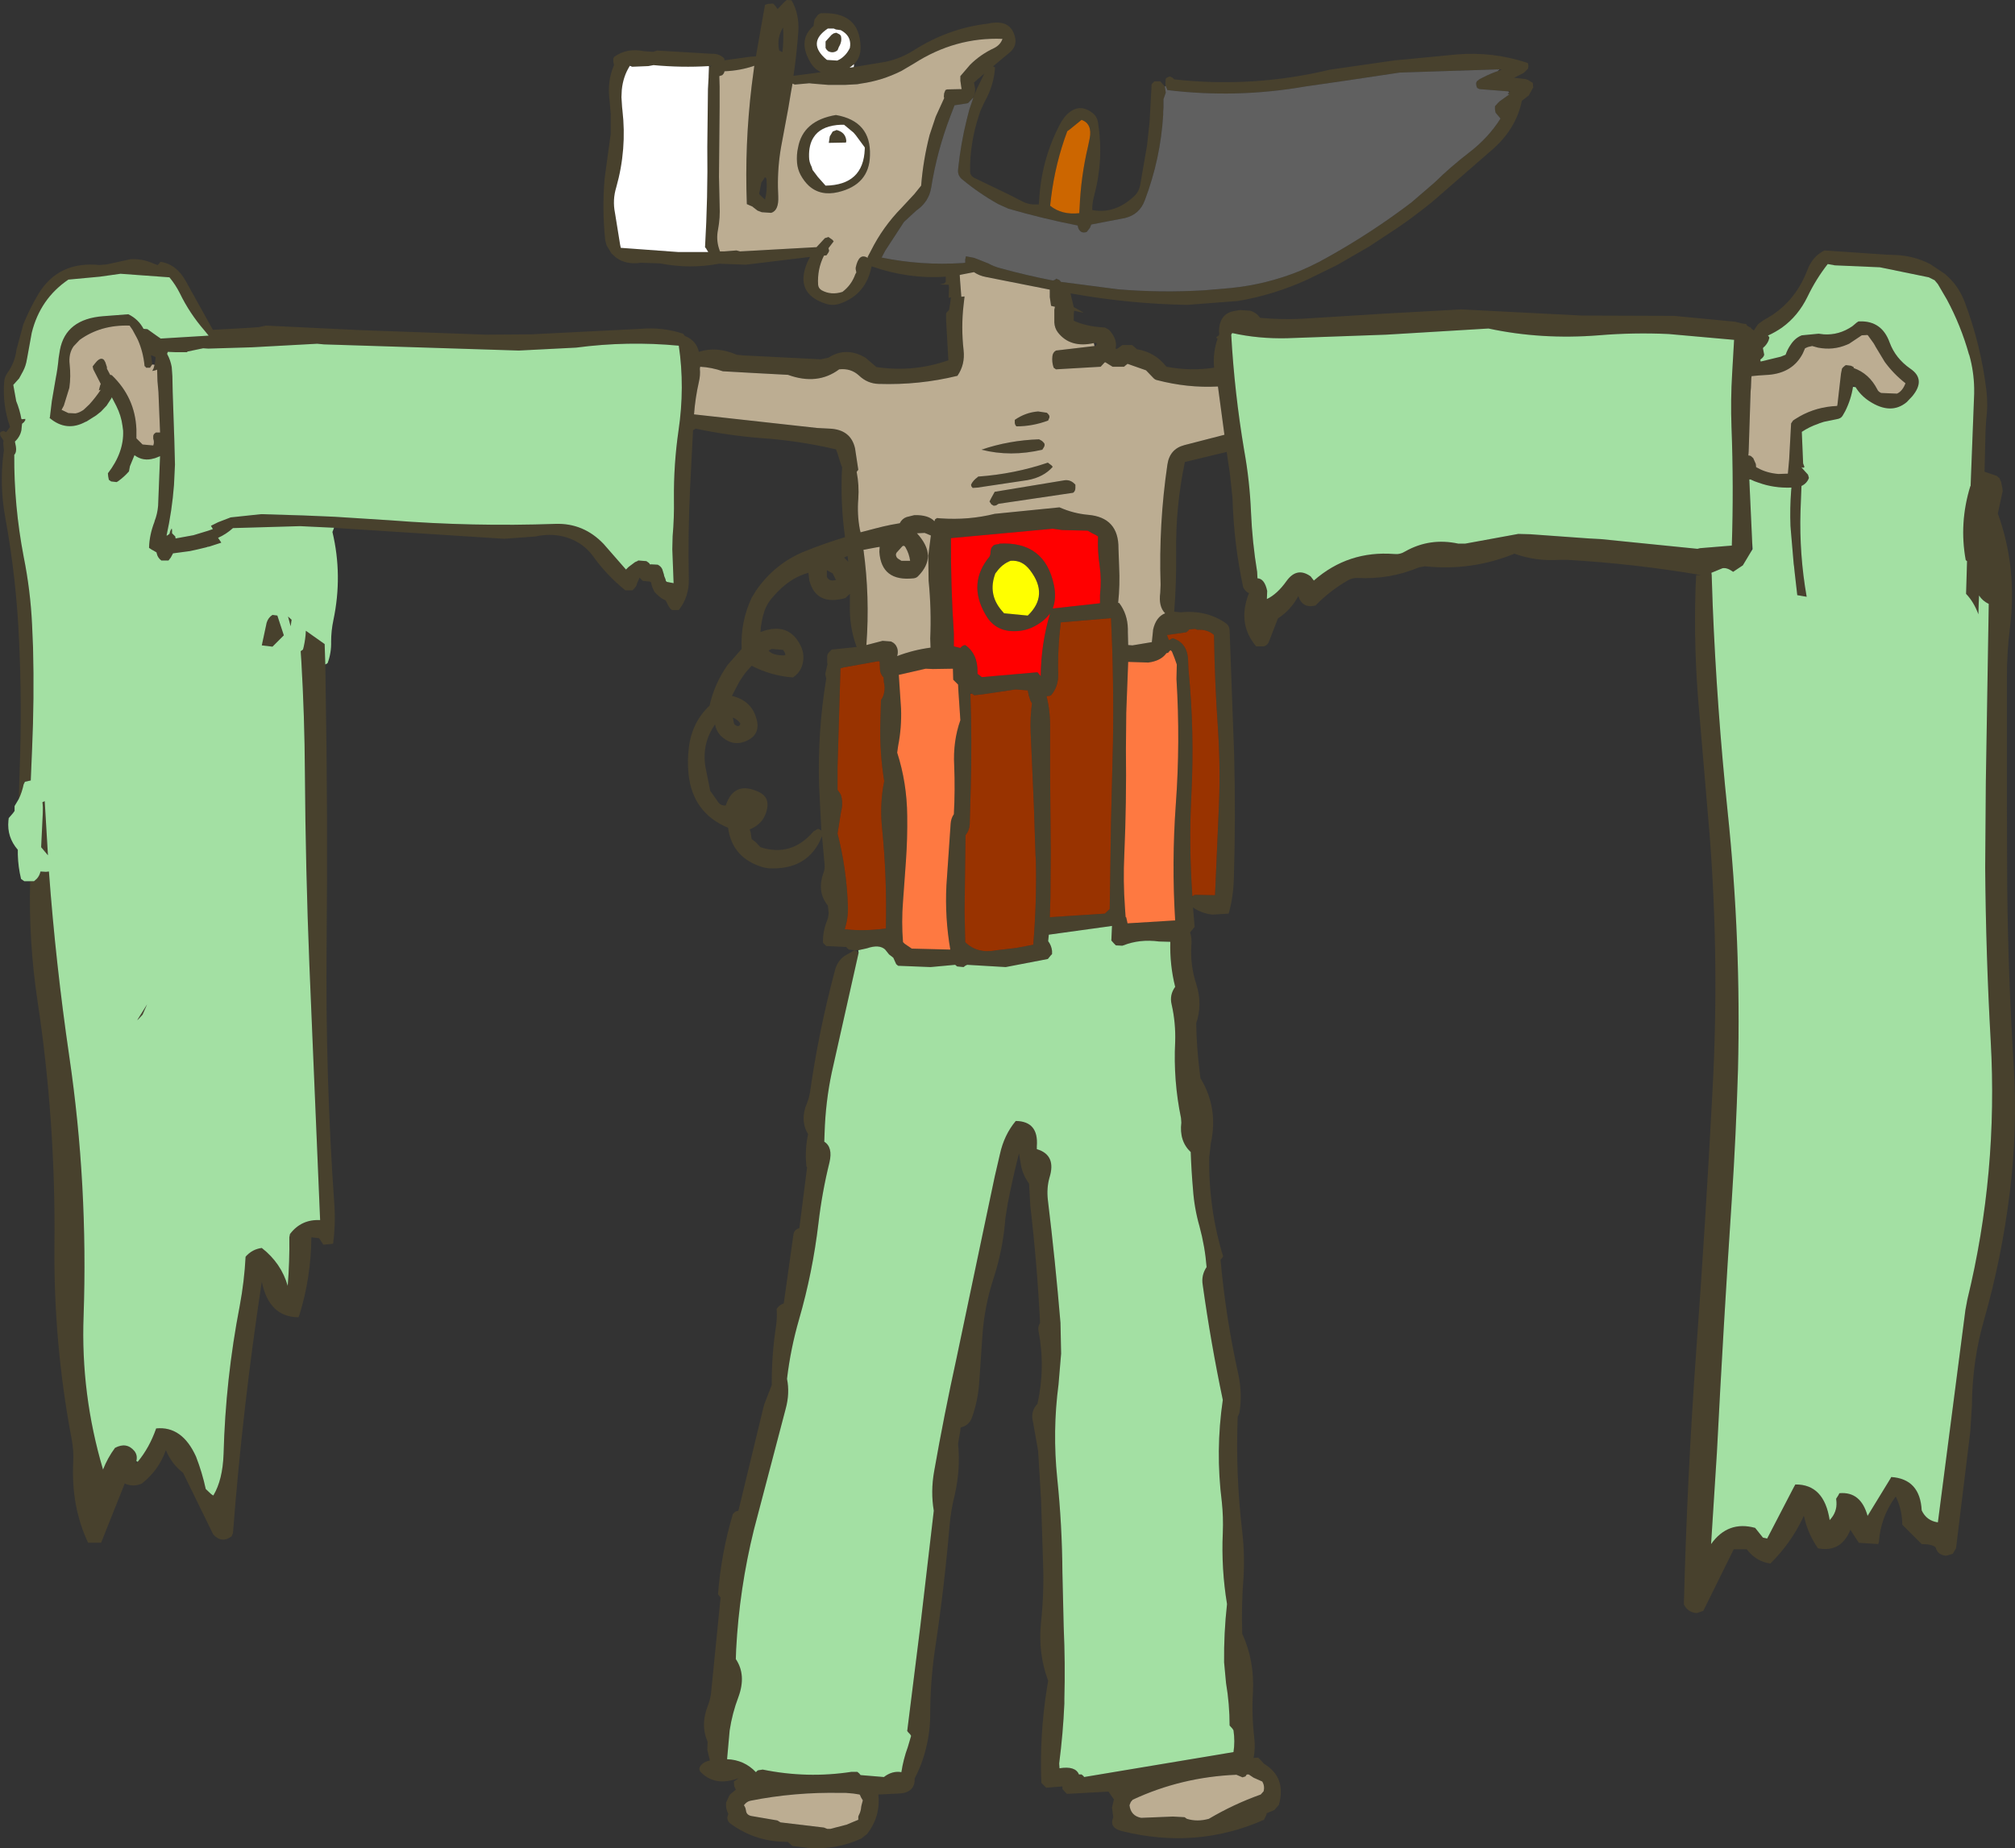
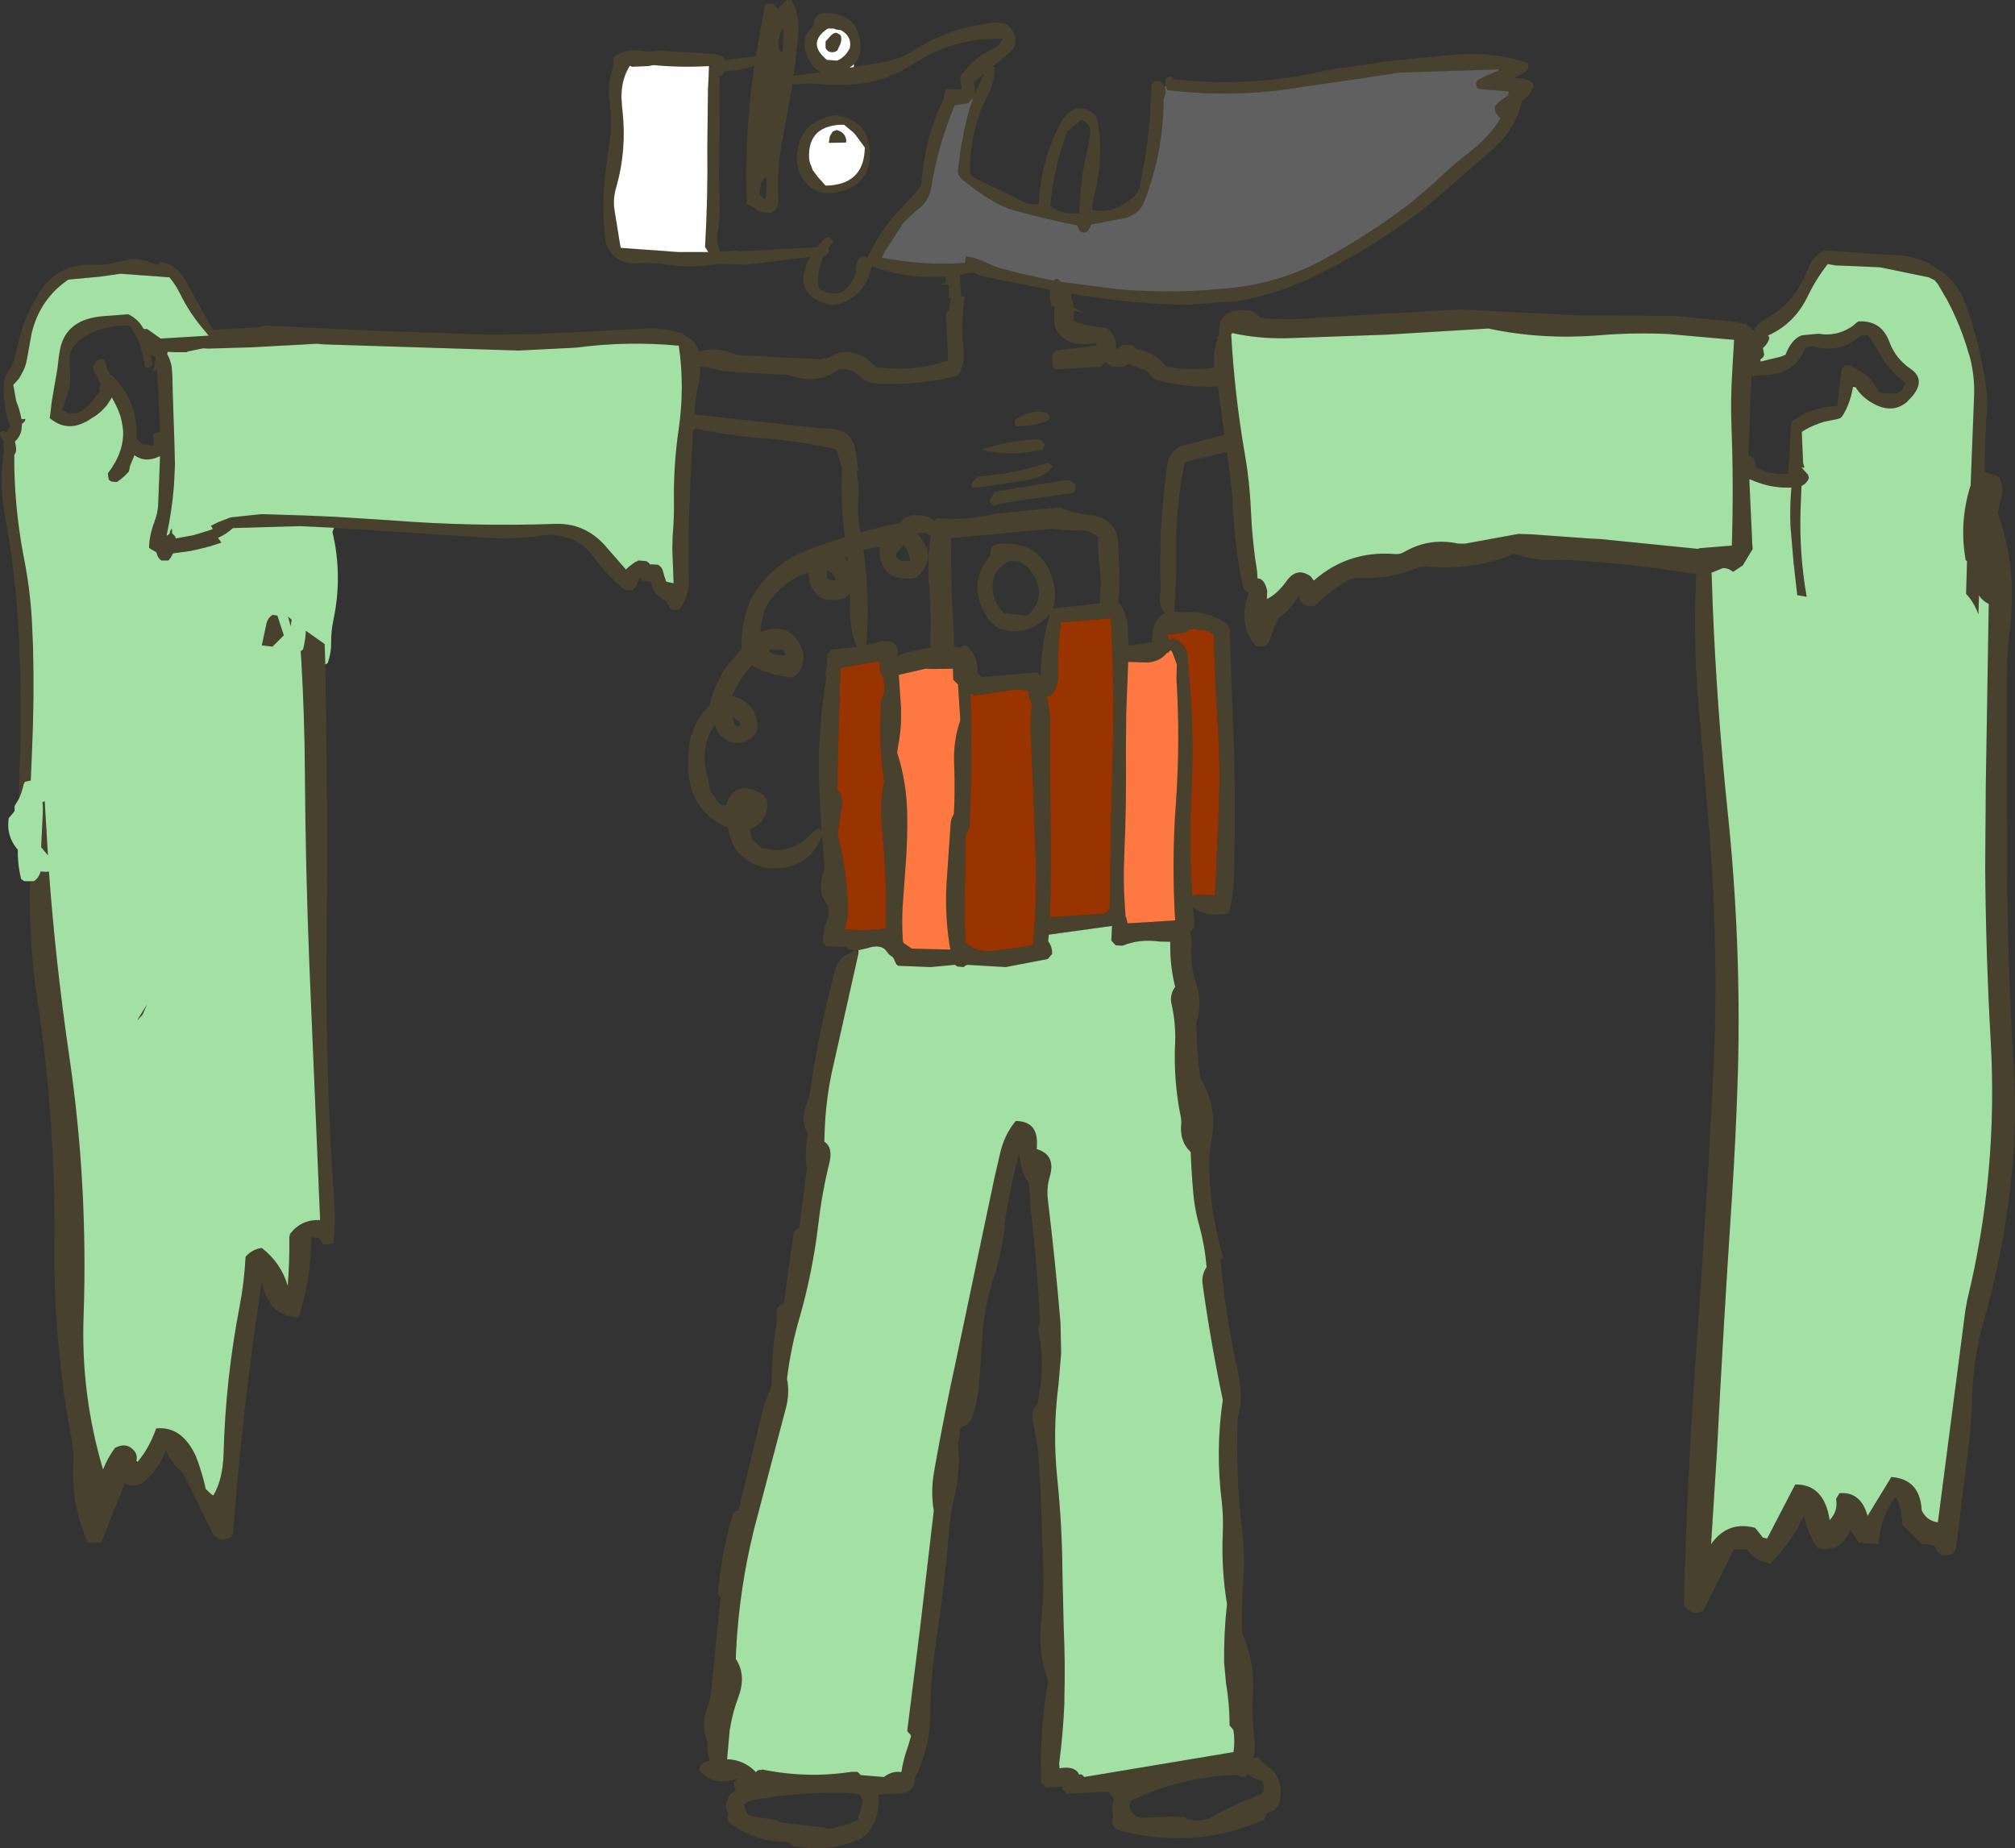
<svg xmlns="http://www.w3.org/2000/svg" height="285.25px" width="310.95px">
  <rect width="100%" height="100%" fill="#333333" stroke="none" />
  <g transform="matrix(1.0, 0.0, 0.0, 1.0, 155.45, 140.75)">
    <path d="M24.45 -127.5 L24.4 -127.6 24.4 -128.1 24.45 -128.6 24.6 -128.75 24.8 -128.85 25.1 -128.95 25.5 -128.75 25.75 -128.5 Q37.9 -127.15 49.8 -130.0 L59.9 -131.45 61.6 -131.6 69.35 -132.35 Q74.9 -132.8 80.1 -131.1 L80.25 -131.05 80.35 -130.95 80.4 -130.7 80.4 -130.45 80.35 -130.2 80.35 -130.15 79.9 -129.7 79.6 -129.45 78.2 -128.75 79.95 -128.55 80.4 -128.4 80.45 -128.35 81.1 -127.95 81.15 -127.25 80.45 -126.0 79.4 -125.2 Q78.5 -120.75 74.6 -117.45 L66.95 -110.8 Q65.45 -109.45 63.8 -108.2 62.0 -106.8 60.15 -105.55 L55.75 -102.65 50.8 -99.8 46.4 -97.65 Q41.2 -95.25 35.6 -94.3 L27.75 -93.7 Q18.8 -93.85 9.9 -95.45 L9.75 -95.45 10.25 -93.35 11.7 -92.55 11.75 -92.5 11.15 -92.6 10.3 -92.8 10.3 -92.7 10.25 -92.25 10.25 -91.25 Q12.2 -90.35 15.05 -90.2 L15.7 -89.85 Q17.05 -88.35 16.7 -86.95 L16.9 -86.9 17.2 -87.1 17.75 -87.5 19.25 -87.5 19.55 -87.25 20.0 -86.85 Q22.8 -86.4 24.55 -84.15 28.25 -83.45 31.9 -84.0 31.7 -86.35 32.45 -88.5 L32.3 -88.55 32.25 -88.7 32.5 -88.9 32.6 -88.95 32.7 -89.2 Q32.6 -89.95 32.8 -90.75 33.25 -92.45 35.0 -92.75 L35.9 -92.9 37.45 -92.8 Q38.4 -92.55 39.0 -91.7 42.2 -91.4 45.4 -91.55 L58.25 -92.35 70.05 -93.0 88.65 -92.05 102.9 -92.0 112.3 -91.1 113.5 -90.8 114.0 -90.75 114.15 -90.5 114.65 -90.2 114.65 -90.35 114.8 -90.05 115.2 -89.75 115.7 -90.5 115.75 -90.6 115.85 -90.7 115.95 -90.8 116.8 -91.4 Q121.45 -93.85 123.45 -99.05 124.25 -101.2 126.1 -102.1 L135.6 -101.45 136.95 -101.4 Q139.9 -101.3 142.4 -100.0 L144.65 -98.5 Q146.7 -96.8 147.7 -94.25 150.25 -87.5 151.1 -80.4 151.35 -78.1 151.05 -75.9 L150.95 -74.15 150.8 -67.95 152.7 -67.3 153.1 -66.95 153.35 -66.4 153.55 -65.45 153.6 -64.95 152.85 -61.5 Q155.9 -53.1 154.7 -43.7 154.25 -40.0 154.25 -36.3 L154.25 -16.3 154.3 -3.6 Q154.45 10.05 155.3 23.7 155.9 33.6 154.7 43.25 153.45 53.4 150.75 62.85 148.9 69.25 148.85 76.2 L148.6 80.2 146.4 98.2 146.1 98.7 145.9 99.05 145.55 99.15 144.9 99.35 Q143.55 99.25 143.25 98.05 142.7 97.55 141.1 97.55 L138.1 94.55 Q138.1 92.4 137.25 90.55 L137.15 90.3 137.1 90.2 136.95 90.4 Q134.75 93.5 134.5 97.2 L134.4 97.55 131.4 97.35 130.1 95.35 Q128.65 98.9 125.1 98.2 123.65 96.15 123.05 93.7 L123.0 93.45 122.9 93.2 122.75 93.55 Q120.85 97.5 117.75 100.55 115.55 100.25 114.1 98.35 L112.1 98.35 107.4 107.85 106.4 108.2 Q105.0 108.1 104.4 106.85 104.9 87.35 106.3 67.85 107.75 47.95 108.8 27.9 109.9 8.1 108.4 -11.6 L106.75 -31.1 Q105.9 -40.55 106.2 -49.9 L106.3 -52.0 107.05 -52.0 Q96.8 -53.75 86.4 -54.35 L85.15 -54.35 Q81.6 -54.1 78.25 -55.3 71.65 -52.6 64.45 -53.35 L63.55 -53.2 Q59.05 -51.3 54.05 -51.55 53.25 -51.6 52.5 -51.15 49.8 -49.6 47.55 -47.3 45.55 -46.8 44.9 -48.75 43.75 -46.6 41.75 -45.3 L40.4 -41.8 Q40.25 -41.3 39.75 -41.05 L39.55 -41.0 38.4 -41.0 Q35.5 -44.4 37.2 -49.0 L37.3 -49.2 Q36.9 -49.35 36.55 -49.85 L36.4 -50.1 Q34.95 -56.8 34.75 -63.85 L34.35 -67.6 33.85 -71.0 33.0 -70.8 27.4 -69.45 Q25.95 -62.6 26.05 -55.45 26.1 -50.8 25.75 -46.35 L26.75 -46.25 Q30.75 -46.65 33.75 -44.55 34.25 -44.2 34.3 -43.5 L35.0 -24.25 Q35.25 -14.6 34.95 -5.0 34.85 -2.15 34.15 0.25 L31.6 0.4 Q29.95 0.2 28.65 -0.7 L28.8 1.05 28.9 2.3 28.2 3.15 Q28.5 4.0 28.4 5.15 28.2 8.2 29.15 11.1 30.15 14.25 29.15 17.15 29.2 20.8 29.65 24.4 L29.8 25.65 Q32.6 30.25 31.4 35.7 L31.15 37.9 Q31.05 45.8 33.3 53.15 L33.15 53.4 32.9 53.65 Q33.7 62.6 35.65 71.35 36.3 74.4 35.8 77.35 L35.55 77.9 Q35.2 86.8 36.25 95.65 36.65 99.15 36.45 102.65 36.1 107.05 36.25 111.4 38.15 115.5 37.9 120.4 37.7 123.9 38.1 127.4 38.3 129.05 38.0 130.55 L38.7 130.5 39.25 131.05 39.6 131.45 Q43.1 133.55 41.9 137.8 L41.2 138.6 40.0 139.1 40.0 139.3 39.6 140.1 Q29.2 144.7 17.7 141.85 15.65 141.35 16.35 139.7 L16.15 138.2 16.45 136.95 15.85 136.1 15.6 135.75 9.2 136.1 8.9 135.8 8.5 135.35 8.5 135.1 8.5 134.95 6.0 135.15 5.7 134.85 5.25 134.4 Q4.95 127.15 6.1 119.85 L6.3 118.65 Q4.7 114.35 5.2 109.6 5.7 104.9 5.5 100.15 L5.2 90.65 4.75 83.15 3.95 78.65 Q3.55 77.05 4.65 75.9 5.9 70.25 4.8 64.6 4.7 64.0 5.05 63.4 4.6 54.35 3.55 45.4 L3.35 41.9 Q2.3 40.5 2.05 38.75 L1.8 37.25 Q0.85 40.95 0.05 45.05 L-0.3 47.25 Q-0.65 51.9 -2.05 56.3 -3.55 60.8 -3.85 65.45 L-4.35 72.75 Q-4.55 75.45 -5.45 78.0 -5.9 79.25 -7.2 79.55 L-7.3 80.3 -7.6 82.05 Q-7.2 86.05 -8.15 90.1 -8.7 92.3 -8.9 94.55 -9.7 104.0 -11.1 113.35 -11.9 118.6 -11.9 123.8 -11.9 126.45 -12.55 129.05 -13.15 131.55 -14.3 133.7 -14.2 135.95 -16.8 136.05 L-19.9 136.2 Q-19.55 139.6 -21.65 142.3 L-22.55 143.0 Q-26.35 144.75 -30.65 144.45 L-33.15 144.15 -33.9 143.5 Q-38.75 143.55 -42.65 140.75 -43.5 140.15 -43.05 139.2 -43.5 138.35 -43.4 137.45 L-42.95 136.45 -42.75 136.15 -41.9 135.45 -42.15 134.9 -42.2 134.2 -41.5 133.7 -41.55 133.7 Q-45.1 135.0 -47.3 132.75 -47.65 132.4 -47.45 131.95 L-47.3 131.7 -47.05 131.45 -46.65 131.2 -46.3 131.05 -45.9 130.95 -46.3 129.3 -46.25 128.05 Q-47.4 125.45 -46.2 122.45 -45.8 121.45 -45.7 120.3 L-44.25 105.8 -44.45 105.55 -44.65 105.3 Q-44.15 98.9 -42.35 92.9 L-42.0 92.55 -41.5 92.4 -37.65 76.5 -37.5 75.95 -36.35 73.0 Q-36.4 68.55 -35.7 63.95 -35.5 62.6 -35.6 61.25 L-35.4 61.0 Q-35.05 60.6 -34.5 60.4 L-33.0 49.7 Q-32.85 49.0 -32.1 48.8 L-30.9 39.4 -31.0 39.3 Q-31.25 37.05 -30.85 34.8 L-30.75 34.3 Q-32.05 32.1 -30.9 29.45 -30.6 28.7 -30.45 27.8 -29.1 18.3 -26.6 9.0 -26.25 7.6 -25.15 6.8 L-23.6 5.9 -24.45 5.8 -24.75 5.55 -24.85 5.4 -27.95 5.25 -28.2 5.0 -28.45 4.75 Q-28.5 3.05 -27.85 1.4 -27.45 0.5 -27.65 -0.55 L-27.7 -1.0 Q-29.45 -3.15 -28.35 -6.1 -28.15 -6.65 -28.2 -7.3 L-28.6 -11.7 Q-30.7 -6.4 -36.9 -6.75 L-37.7 -6.9 Q-42.45 -8.3 -43.1 -13.0 -48.6 -15.3 -49.2 -21.35 -49.4 -23.35 -49.15 -25.35 -48.7 -29.25 -45.95 -31.85 -45.2 -35.25 -43.15 -38.15 L-41.0 -40.6 Q-41.2 -44.8 -39.45 -48.5 L-38.75 -49.65 Q-35.85 -53.8 -31.3 -55.65 -28.2 -56.9 -25.05 -57.85 -25.8 -63.3 -25.5 -68.65 L-25.7 -69.15 -26.25 -70.9 -26.45 -71.4 Q-32.2 -72.75 -38.15 -73.15 -43.15 -73.55 -48.1 -74.6 L-48.5 -74.35 -48.95 -65.6 Q-49.3 -58.4 -49.15 -51.35 -49.1 -48.65 -50.7 -46.6 L-51.75 -46.6 -52.05 -46.85 -52.35 -47.35 -52.6 -47.85 -52.75 -48.1 Q-53.4 -48.35 -54.05 -49.0 L-54.45 -49.4 -54.8 -50.15 -55.0 -50.9 -55.2 -51.0 -56.25 -51.1 -56.5 -51.35 -56.75 -51.6 -56.95 -51.15 -57.15 -50.7 Q-57.2 -50.4 -57.35 -50.2 L-57.55 -49.95 -57.85 -49.65 -58.95 -49.65 Q-61.75 -51.9 -63.85 -54.8 -64.8 -56.15 -66.2 -57.0 -69.2 -58.75 -72.85 -57.95 L-77.65 -57.6 -102.55 -59.2 -103.9 -59.3 -109.15 -59.55 -119.5 -59.25 Q-120.55 -58.3 -121.8 -57.75 L-121.3 -57.0 -123.15 -56.4 -123.3 -56.4 -123.45 -56.35 -123.55 -56.3 -125.0 -55.95 -126.15 -55.7 -128.75 -55.35 -129.1 -54.7 -129.45 -54.25 -130.55 -54.25 Q-131.1 -54.65 -131.25 -55.3 L-131.3 -55.5 -131.8 -55.8 -132.0 -55.9 -132.45 -56.2 Q-132.4 -58.2 -131.6 -60.25 L-131.6 -60.3 Q-131.15 -61.45 -131.05 -62.7 L-130.75 -70.35 -131.5 -70.05 -131.7 -70.0 Q-133.35 -69.5 -134.7 -70.5 L-135.4 -68.8 -135.55 -68.0 Q-136.3 -67.15 -137.2 -66.5 L-137.45 -66.35 -138.3 -66.45 -138.65 -66.7 -138.75 -67.2 -138.8 -67.7 Q-136.3 -70.95 -136.45 -74.3 L-136.55 -75.05 Q-136.75 -76.6 -137.5 -78.1 L-138.2 -79.45 -138.25 -79.3 -139.0 -78.15 -139.85 -77.25 -140.1 -77.05 -140.6 -76.65 -142.1 -75.7 -142.25 -75.65 Q-145.2 -74.05 -147.8 -76.25 L-147.75 -76.35 -147.45 -78.85 -146.85 -82.35 Q-146.55 -83.85 -146.4 -85.5 L-146.2 -86.75 Q-145.3 -91.5 -139.55 -91.95 L-135.65 -92.25 Q-134.1 -91.5 -133.3 -90.0 L-132.7 -89.95 -131.3 -88.95 -130.65 -88.5 -123.25 -88.95 -123.9 -89.75 Q-126.2 -92.4 -127.7 -95.5 -128.35 -96.8 -129.3 -97.95 L-136.85 -98.5 -140.05 -98.05 -144.9 -97.6 Q-149.25 -94.65 -150.55 -89.4 L-151.25 -85.55 -151.3 -85.3 Q-151.45 -84.3 -151.9 -83.45 L-152.5 -82.35 -153.4 -81.35 -152.95 -78.85 Q-152.4 -77.5 -152.15 -76.1 L-152.05 -76.05 -151.55 -76.1 -151.55 -75.9 -151.75 -75.6 -152.05 -75.35 -152.15 -74.35 Q-152.35 -73.35 -153.15 -72.6 L-153.0 -71.85 Q-152.85 -71.0 -153.25 -70.55 -153.3 -62.7 -151.8 -54.85 -150.75 -49.65 -150.5 -44.35 L-150.35 -40.8 Q-150.15 -33.0 -150.5 -25.1 L-150.7 -20.35 -150.7 -20.3 -151.6 -20.1 -151.8 -19.7 Q-152.05 -18.5 -152.55 -17.45 L-152.4 -22.45 Q-152.05 -32.05 -152.5 -41.7 -152.9 -51.4 -154.65 -60.95 -155.55 -65.95 -154.9 -70.85 L-154.85 -71.25 -154.95 -72.35 -154.9 -72.75 -155.4 -73.5 -155.45 -73.95 -155.3 -74.1 -155.2 -74.15 -154.9 -74.25 -154.5 -74.05 -153.9 -74.85 Q-155.1 -78.3 -154.8 -81.85 -154.75 -82.55 -154.3 -83.2 -153.15 -84.8 -152.9 -86.8 L-151.85 -90.7 Q-150.9 -93.05 -149.6 -95.25 -146.5 -100.5 -140.1 -99.85 L-138.95 -99.95 -135.3 -100.75 Q-133.45 -100.85 -131.7 -100.05 L-131.15 -99.85 -131.0 -99.95 -130.8 -100.2 -130.7 -100.35 Q-128.25 -100.0 -126.8 -97.4 L-122.6 -89.85 -117.95 -90.1 -115.6 -90.25 -114.4 -90.5 -99.8 -89.8 -80.4 -89.1 -73.5 -89.15 -56.6 -90.0 Q-53.2 -90.3 -50.05 -89.25 L-49.75 -88.9 Q-48.0 -88.2 -47.6 -86.45 -44.9 -87.35 -41.75 -86.0 L-40.75 -85.9 -28.8 -85.3 -27.6 -85.55 Q-24.9 -87.3 -21.9 -85.55 L-20.2 -84.1 Q-14.5 -83.25 -9.1 -85.15 L-9.45 -91.4 -9.45 -92.4 -9.25 -92.65 -9.0 -92.9 -8.85 -93.75 -8.7 -94.85 -9.05 -94.8 -9.0 -96.35 -9.05 -96.85 -9.1 -96.8 -10.4 -96.85 -10.2 -96.9 -9.75 -97.0 -9.5 -97.25 -9.5 -98.05 Q-15.25 -97.65 -20.95 -99.65 -21.8 -95.3 -25.8 -93.9 -26.95 -93.5 -28.1 -93.9 -32.9 -95.5 -30.85 -100.3 L-30.45 -101.1 -40.35 -99.9 -44.5 -100.05 Q-49.0 -99.2 -53.6 -100.1 L-56.55 -100.2 Q-58.9 -99.85 -60.45 -101.05 L-61.1 -101.65 -61.85 -102.9 -62.05 -103.65 Q-62.55 -108.45 -62.15 -113.15 L-61.7 -116.5 -61.2 -120.1 -61.2 -123.15 -61.4 -125.45 Q-61.75 -128.25 -60.7 -130.7 L-60.8 -131.2 -60.8 -131.7 -60.7 -131.95 Q-58.75 -133.4 -56.05 -132.85 L-54.65 -132.75 -54.05 -132.95 -45.65 -132.45 Q-44.45 -132.5 -43.7 -131.75 L-43.65 -131.45 -43.6 -131.45 -39.65 -132.0 -38.8 -132.05 -37.4 -140.0 -36.95 -140.15 -36.15 -140.2 -35.85 -139.9 -35.45 -139.35 -34.45 -140.4 -34.05 -140.75 -33.3 -140.7 Q-32.1 -138.65 -32.25 -135.9 -32.5 -132.45 -33.0 -129.05 L-29.9 -129.45 -28.8 -129.6 -29.55 -130.1 Q-30.4 -130.85 -30.95 -132.25 -32.0 -134.95 -29.9 -136.75 L-29.85 -137.25 -29.75 -137.75 -29.2 -138.5 -28.9 -138.65 -28.9 -138.7 Q-22.75 -139.05 -22.65 -133.5 -22.6 -131.9 -23.65 -130.85 L-24.35 -130.3 -23.7 -130.4 -19.45 -131.1 Q-16.8 -131.5 -14.5 -132.95 -9.1 -136.4 -3.0 -137.1 0.55 -137.9 1.2 -134.95 1.5 -133.55 0.3 -132.6 L-2.1 -130.6 -2.2 -130.5 -1.9 -130.35 Q-2.05 -127.6 -3.55 -124.95 L-4.15 -123.65 -4.4 -122.9 Q-5.8 -118.6 -5.75 -114.35 -5.75 -113.65 -5.1 -113.3 L-2.3 -111.95 0.3 -110.7 2.35 -109.65 Q3.1 -109.25 4.0 -109.2 L4.85 -109.2 4.9 -109.75 Q5.25 -116.35 8.35 -122.0 L8.85 -122.7 Q10.85 -125.05 13.1 -123.35 13.85 -122.8 14.0 -121.8 14.9 -116.15 13.4 -110.55 13.1 -109.5 13.1 -108.35 L13.3 -108.3 Q16.6 -107.75 19.5 -110.4 20.3 -111.1 20.5 -112.2 L21.55 -118.25 21.95 -121.9 22.25 -127.45 22.25 -127.7 22.4 -127.9 22.7 -128.2 23.6 -128.2 24.3 -127.4 24.45 -126.45 24.1 -125.45 24.1 -124.2 24.05 -123.5 24.05 -123.05 Q23.65 -116.25 21.2 -109.8 20.4 -107.65 18.15 -107.1 L15.8 -106.65 12.95 -106.1 12.75 -105.6 12.25 -104.95 Q11.3 -104.65 10.95 -105.55 L10.85 -105.95 Q5.5 -107.0 0.15 -108.55 L-1.4 -109.25 Q-4.35 -110.9 -6.95 -113.05 -7.7 -113.65 -7.6 -114.6 -7.2 -118.55 -6.25 -122.35 L-5.85 -123.9 -5.25 -125.65 -4.7 -127.05 -3.55 -129.4 -4.3 -128.75 -4.55 -128.55 -5.15 -128.0 -5.05 -127.5 Q-4.8 -126.5 -5.3 -125.65 L-6.05 -124.85 -6.2 -124.8 -8.15 -124.5 -8.8 -122.8 Q-10.85 -117.45 -11.75 -111.8 -12.1 -109.6 -14.05 -108.25 L-15.95 -106.5 -18.85 -102.05 -19.4 -101.0 Q-13.25 -99.75 -7.0 -100.15 L-6.9 -100.15 -6.5 -100.2 -6.5 -100.7 -6.4 -101.15 -6.4 -101.2 -5.1 -100.95 -2.95 -100.1 Q-2.05 -99.6 -1.05 -99.35 2.95 -98.25 7.05 -97.45 L7.3 -97.55 7.4 -97.6 7.5 -97.7 7.5 -97.75 8.0 -97.55 8.2 -97.35 8.25 -97.25 17.1 -96.1 Q23.7 -95.55 30.4 -95.95 L34.5 -96.3 Q39.95 -96.85 45.05 -98.9 46.6 -99.55 48.15 -100.35 L48.6 -100.6 49.15 -100.9 Q56.1 -104.75 62.35 -109.5 L65.95 -112.6 Q68.45 -115.05 71.25 -117.2 74.25 -119.5 76.1 -122.45 L75.95 -122.65 75.35 -123.35 75.3 -123.6 75.25 -123.85 75.25 -124.1 75.25 -124.35 75.7 -124.85 75.95 -125.1 77.35 -126.1 77.5 -126.2 77.2 -126.25 77.45 -126.5 77.6 -126.65 77.3 -126.65 72.85 -127.0 72.65 -127.1 72.5 -127.2 72.4 -127.45 72.35 -127.7 72.35 -127.9 72.35 -127.95 72.45 -128.2 72.9 -128.55 73.4 -128.8 Q74.55 -129.4 75.75 -129.8 L76.35 -130.0 75.75 -130.05 60.55 -129.55 52.2 -128.3 45.95 -127.4 Q35.35 -125.55 24.7 -126.85 L24.5 -127.35 24.45 -127.5 M-105.25 -38.2 L-105.2 -34.8 Q-104.85 -14.9 -105.05 5.2 -105.25 25.3 -103.85 45.25 -103.65 48.2 -104.05 51.2 L-105.55 51.35 -106.2 50.35 -107.4 50.2 Q-107.45 56.4 -109.25 62.2 L-109.4 62.55 Q-113.95 62.5 -115.05 57.05 -118.0 76.4 -119.5 95.85 L-119.7 96.35 Q-121.25 97.5 -122.55 96.05 L-127.2 86.55 Q-129.0 85.15 -129.85 83.05 -130.95 86.15 -133.55 88.2 -134.9 88.8 -136.2 88.2 L-139.85 97.35 -141.85 97.35 Q-144.5 91.75 -144.15 84.85 -144.05 83.15 -144.4 81.3 -147.2 66.55 -147.05 51.35 -146.85 32.35 -149.65 13.8 -151.05 4.5 -150.8 -4.75 L-150.2 -4.75 -149.75 -5.15 Q-149.35 -5.6 -149.2 -6.25 L-148.35 -6.2 -147.9 -6.25 Q-146.85 8.0 -144.75 22.35 -141.85 42.1 -142.55 62.35 -143.0 74.4 -139.55 86.05 -138.85 84.25 -137.7 82.7 -135.9 81.75 -134.7 83.2 -134.2 83.85 -134.4 84.7 L-134.4 84.75 -134.4 84.8 -134.55 85.2 -134.2 84.85 Q-132.4 82.7 -131.35 79.7 -127.35 79.3 -125.2 84.05 -124.25 86.5 -123.7 89.05 L-122.85 89.85 -122.55 90.05 -122.5 90.0 Q-121.1 87.65 -120.95 83.7 -120.65 72.1 -118.45 60.75 -117.75 57.0 -117.55 53.2 -116.55 52.05 -115.05 51.85 -112.05 54.2 -111.05 57.7 -110.75 54.0 -110.8 50.2 L-110.7 49.7 Q-108.95 47.4 -106.05 47.55 L-107.7 8.35 Q-108.3 -6.65 -108.4 -21.6 -108.45 -30.25 -108.95 -38.75 L-109.05 -40.25 -108.7 -40.5 -108.6 -40.85 Q-108.3 -42.15 -108.25 -43.4 L-105.35 -41.35 -105.25 -38.2 M114.7 -55.5 L113.5 -53.5 112.0 -52.5 Q111.05 -53.2 110.35 -53.05 L108.65 -52.35 108.7 -51.95 108.7 -51.8 108.85 -47.35 Q109.5 -31.4 111.15 -15.55 113.25 4.45 112.75 24.4 112.45 34.45 111.8 44.35 110.5 63.85 109.5 83.4 L108.6 97.55 Q111.2 93.9 115.4 95.05 L116.6 96.55 117.25 96.7 121.3 88.9 121.6 88.35 Q126.05 88.3 126.9 93.85 128.05 92.65 127.95 91.05 L127.9 90.55 128.25 90.0 128.4 89.7 Q131.7 89.4 132.75 93.2 L136.3 87.4 136.4 87.2 Q140.85 87.5 141.1 92.35 141.85 93.95 143.6 94.2 L147.85 61.4 148.15 59.8 Q152.9 40.3 151.75 19.9 151.0 6.55 150.9 -6.85 L151.0 -20.1 151.45 -47.55 Q150.5 -48.0 149.95 -48.85 L149.9 -47.65 149.85 -45.95 Q149.15 -47.85 147.95 -49.1 L148.1 -54.15 147.9 -54.3 Q146.85 -60.0 148.6 -65.7 L148.65 -65.75 149.2 -80.0 149.2 -80.85 Q149.15 -83.45 148.45 -85.95 L148.4 -86.05 Q147.15 -90.5 145.0 -94.5 L143.6 -96.9 143.1 -97.5 142.2 -97.95 134.65 -99.5 127.7 -99.8 126.6 -100.0 Q124.8 -97.7 123.5 -95.0 122.05 -92.0 119.55 -90.2 118.55 -89.5 117.35 -88.95 L117.45 -88.9 117.6 -88.65 117.45 -88.15 Q117.15 -87.5 116.65 -87.1 L116.6 -87.0 116.65 -86.75 116.8 -86.0 116.7 -85.75 116.5 -85.5 116.2 -85.25 116.25 -84.95 119.35 -85.7 120.1 -86.0 Q120.4 -86.85 120.85 -87.5 121.55 -88.6 122.6 -89.0 L125.2 -89.25 126.0 -89.15 Q128.35 -89.0 130.4 -90.4 L131.05 -90.95 131.35 -91.15 131.55 -91.15 Q134.95 -91.25 136.15 -87.9 137.05 -85.45 139.35 -83.85 141.8 -82.2 139.65 -79.6 L138.8 -78.7 Q136.35 -76.65 133.0 -78.85 131.7 -79.7 130.9 -81.0 L130.55 -81.35 130.5 -81.05 Q130.2 -79.1 129.3 -77.3 L128.9 -76.6 Q128.65 -76.15 127.95 -76.05 L126.0 -75.65 125.25 -75.4 125.15 -75.35 Q123.8 -74.9 122.6 -74.1 L122.8 -69.35 122.8 -69.25 122.85 -69.1 122.95 -68.85 123.0 -68.65 122.8 -68.55 122.6 -68.65 122.6 -68.55 123.55 -67.5 123.7 -67.0 Q123.4 -66.15 122.55 -65.75 L122.4 -61.85 Q122.2 -55.2 123.35 -48.65 L121.9 -48.9 121.5 -52.4 121.4 -53.35 121.35 -53.7 120.9 -58.95 120.85 -59.6 Q120.75 -62.3 120.95 -64.95 L121.0 -65.5 Q118.3 -65.4 115.95 -66.25 115.3 -66.45 114.7 -66.75 L114.5 -66.75 114.95 -56.95 114.7 -55.5 M12.7 -119.35 Q13.15 -121.65 11.45 -122.25 L9.6 -120.75 9.25 -120.5 Q7.4 -115.55 6.75 -110.25 L6.7 -109.8 6.6 -109.0 Q8.4 -107.55 11.1 -107.85 L11.15 -108.65 Q11.35 -113.5 12.45 -118.15 L12.7 -119.35 M43.15 -88.55 Q38.75 -88.45 34.7 -89.35 L34.55 -89.1 Q35.05 -80.15 36.55 -71.25 37.4 -66.55 37.6 -61.75 37.8 -57.05 38.55 -52.5 L38.6 -51.5 Q39.7 -51.45 40.1 -49.55 L40.05 -48.3 Q41.65 -49.05 43.1 -51.1 44.7 -53.3 46.8 -51.8 L47.3 -51.15 Q52.6 -55.8 59.7 -55.25 60.6 -55.15 61.4 -55.65 65.2 -57.8 69.6 -56.85 L70.65 -56.85 78.85 -58.35 80.7 -58.3 89.75 -57.65 91.6 -57.55 106.5 -56.05 106.9 -56.15 111.8 -56.55 Q112.1 -65.65 111.75 -74.85 111.6 -79.0 111.85 -83.1 L112.15 -88.3 102.05 -89.2 Q96.65 -89.45 91.25 -89.0 82.4 -88.3 74.25 -90.05 L58.5 -89.1 43.15 -88.55 M-22.65 -58.6 L-20.35 -59.2 -19.15 -59.5 -18.0 -59.75 -16.6 -60.0 Q-16.25 -60.7 -15.55 -60.95 L-14.35 -61.25 Q-12.15 -61.3 -11.25 -60.3 L-11.15 -60.6 -10.85 -60.8 -10.3 -60.75 Q-5.95 -60.45 -1.95 -61.45 L8.05 -62.45 Q10.2 -61.5 12.45 -61.3 17.2 -60.9 17.15 -56.1 L17.25 -53.35 Q17.4 -50.5 17.1 -47.7 L17.25 -47.7 Q18.55 -46.0 18.6 -43.7 L18.6 -43.2 18.65 -41.2 19.3 -41.15 22.3 -41.65 22.5 -43.6 Q22.95 -45.55 24.35 -46.1 23.3 -47.15 23.6 -49.3 L23.65 -50.5 Q23.35 -59.9 24.7 -69.05 25.05 -71.45 27.3 -72.05 L33.5 -73.65 32.5 -81.1 Q27.8 -80.85 23.05 -82.1 22.8 -82.15 22.55 -82.4 L21.4 -83.6 18.55 -84.6 18.3 -84.4 18.0 -84.15 16.25 -84.15 15.1 -84.85 15.0 -84.8 14.4 -84.15 7.5 -83.75 7.15 -84.0 Q6.85 -84.85 6.95 -85.75 7.0 -86.35 7.5 -86.65 L13.45 -87.35 13.65 -87.4 Q14.05 -87.95 13.35 -87.8 9.7 -87.0 7.8 -89.45 7.3 -90.1 7.25 -91.0 L7.25 -92.95 7.35 -93.4 6.75 -93.55 6.55 -94.9 6.55 -96.05 -3.3 -98.0 Q-4.35 -98.2 -5.15 -98.75 L-7.2 -98.35 -7.35 -98.3 -7.3 -97.65 -7.3 -97.55 -7.25 -96.9 -7.1 -94.95 -6.6 -95.0 -6.75 -93.7 Q-7.15 -90.25 -6.75 -86.7 -6.5 -84.5 -7.7 -82.75 -13.6 -81.3 -19.85 -81.5 -21.6 -81.55 -22.9 -82.8 -24.15 -83.95 -25.95 -83.75 -29.3 -81.25 -33.85 -82.9 L-39.45 -83.2 -43.9 -83.45 Q-45.6 -84.05 -47.4 -84.15 L-47.45 -84.15 -47.45 -83.85 Q-47.35 -82.85 -47.6 -81.8 -48.15 -79.4 -48.35 -76.8 L-29.35 -74.7 -27.4 -74.6 Q-24.15 -74.45 -23.5 -71.55 L-23.0 -68.25 -23.2 -68.0 -23.25 -67.9 Q-22.85 -65.9 -23.0 -63.75 -23.2 -61.35 -22.75 -59.0 L-22.65 -58.6 M4.75 -77.25 L6.1 -77.05 6.3 -76.85 Q6.65 -76.5 6.4 -76.1 L6.3 -75.85 Q3.9 -74.95 1.4 -74.95 1.1 -75.25 1.15 -75.7 L1.15 -75.95 Q2.8 -77.1 4.75 -77.25 M10.5 -65.45 Q10.5 -64.95 10.15 -64.7 L-1.35 -63.0 -1.75 -62.75 -2.1 -62.7 -2.45 -62.9 -2.75 -63.35 -2.5 -63.85 -1.95 -64.85 8.65 -66.6 Q9.6 -66.8 10.3 -66.15 L10.5 -65.95 10.5 -65.45 M5.4 -71.35 Q0.5 -70.2 -4.0 -71.35 0.25 -72.8 4.9 -72.95 L5.35 -72.7 5.55 -72.5 Q5.9 -72.2 5.65 -71.75 L5.4 -71.35 M3.1 -66.65 L-4.6 -65.5 -5.35 -65.45 -5.55 -65.7 -5.6 -65.95 Q-5.3 -66.6 -4.6 -67.1 L-4.5 -67.2 Q1.1 -67.6 6.25 -69.35 L6.85 -68.9 7.0 -68.7 Q5.6 -67.1 3.1 -66.65 M0.5 -54.2 Q-0.8 -53.7 -1.65 -52.5 L-1.85 -52.25 Q-3.05 -49.05 -0.85 -46.5 L-0.5 -46.1 3.15 -45.75 Q6.45 -48.9 3.5 -52.75 2.3 -54.35 0.5 -54.2 M7.1 -46.85 L14.3 -47.65 14.3 -48.95 Q14.55 -51.2 14.25 -53.4 13.9 -55.65 14.0 -57.95 L13.7 -58.15 Q13.05 -58.45 12.4 -58.85 L8.45 -58.95 7.0 -59.15 -8.7 -57.7 Q-8.75 -50.35 -8.25 -42.95 L-8.25 -41.0 -7.25 -40.75 Q-6.95 -41.15 -6.5 -41.2 -4.55 -39.85 -4.6 -37.0 L-4.6 -36.75 -4.25 -36.5 -3.95 -36.25 4.65 -37.0 5.15 -36.4 Q5.2 -41.4 6.6 -46.1 5.75 -44.9 4.1 -44.05 2.55 -43.25 0.65 -43.35 -2.05 -43.5 -3.4 -45.95 -6.15 -50.75 -2.75 -54.85 L-2.65 -55.1 -2.6 -55.35 -2.6 -55.6 -2.5 -56.1 -2.35 -56.35 -2.1 -56.6 -1.85 -56.7 -1.25 -56.8 -1.25 -56.85 Q5.8 -57.25 7.2 -50.4 7.6 -48.4 7.0 -46.85 L6.95 -46.8 7.1 -46.85 M28.65 -2.45 L28.8 -2.6 29.0 -2.65 31.65 -2.6 32.05 -2.6 32.65 -16.35 Q32.9 -22.35 32.5 -28.35 32.0 -35.45 31.9 -42.6 L31.85 -42.8 Q30.8 -43.65 29.4 -43.55 29.2 -43.55 29.0 -43.7 L28.05 -43.6 27.9 -43.4 27.65 -43.2 27.5 -43.15 24.65 -42.75 24.7 -42.55 24.9 -42.05 24.95 -41.95 25.5 -42.25 Q27.85 -41.55 27.9 -38.7 L27.95 -37.45 Q28.9 -27.8 28.4 -18.15 28.0 -10.3 28.55 -2.45 L28.55 -2.3 28.65 -2.45 M25.05 -40.3 L24.8 -40.0 24.55 -39.95 Q23.7 -38.75 21.75 -38.5 L18.65 -38.6 18.35 -30.75 18.3 -25.1 Q18.4 -16.95 18.05 -8.85 17.85 -4.75 18.15 -0.7 L18.25 0.75 18.35 0.85 18.55 1.75 25.9 1.3 Q25.35 -7.65 26.0 -16.65 26.7 -26.25 26.1 -35.95 L26.15 -38.2 25.8 -39.2 25.4 -40.2 25.2 -40.4 25.05 -40.3 M6.75 -33.45 L6.5 -33.35 6.05 -33.3 Q6.65 -30.95 6.6 -28.25 L6.6 -21.25 6.7 -9.25 6.65 -2.25 6.55 0.8 15.05 0.25 15.25 0.05 15.8 -0.45 16.0 -13.95 16.3 -26.2 Q16.45 -35.8 16.0 -45.35 L8.25 -44.7 Q7.75 -40.7 7.85 -36.7 7.9 -34.8 6.75 -33.45 M-5.7 -33.7 Q-5.45 -26.4 -5.65 -19.1 L-5.8 -13.6 Q-5.85 -12.6 -6.45 -11.85 L-6.6 -0.1 -6.5 4.65 Q-4.65 6.5 -1.65 5.9 L1.35 5.55 4.0 5.05 Q4.55 -1.55 4.4 -8.05 L4.35 -8.7 4.1 -16.25 3.6 -27.7 Q3.5 -29.95 3.8 -32.2 L3.55 -32.65 3.3 -33.45 3.15 -34.2 1.3 -34.35 -3.75 -33.6 -5.1 -33.45 -5.45 -33.7 -5.7 -33.85 -5.7 -33.7 M133.85 -87.5 L133.75 -87.65 133.7 -87.75 132.8 -89.0 132.7 -89.05 131.85 -89.0 129.9 -87.7 129.55 -87.55 Q127.45 -86.65 125.1 -87.1 L124.2 -87.35 123.55 -87.2 123.1 -87.0 122.75 -86.2 Q121.2 -83.2 117.45 -82.9 L117.4 -82.9 115.9 -82.8 114.85 -82.7 114.8 -82.3 114.8 -82.15 114.75 -80.9 114.7 -80.35 114.4 -71.05 114.35 -70.45 114.5 -70.45 114.6 -70.4 114.7 -70.4 115.1 -70.05 115.5 -69.15 115.55 -68.65 115.75 -68.55 Q117.15 -67.75 119.0 -67.6 L120.45 -67.65 120.65 -69.85 120.95 -75.4 121.25 -75.85 121.55 -76.05 Q124.15 -77.75 127.3 -78.05 L128.05 -78.1 128.1 -78.3 128.65 -83.1 128.8 -83.85 128.95 -84.05 129.3 -84.35 129.45 -84.4 130.2 -84.3 130.6 -84.1 130.6 -83.95 Q133.0 -83.1 134.25 -80.65 134.4 -80.3 134.85 -80.1 L137.3 -80.0 Q138.15 -80.4 138.6 -81.6 136.75 -83.05 135.4 -84.9 L133.95 -87.3 133.85 -87.5 M-22.95 6.3 L-27.1 24.8 Q-28.05 29.3 -28.2 34.05 L-28.25 35.45 Q-26.9 36.3 -27.45 38.65 -28.6 43.3 -29.15 48.05 -30.05 55.65 -32.15 62.9 -33.45 67.4 -34.0 72.05 -33.55 74.25 -34.2 76.65 L-39.1 95.3 Q-41.35 104.4 -41.85 113.8 L-41.9 115.3 Q-40.25 117.75 -41.5 121.15 -42.45 123.65 -42.85 126.3 L-43.25 130.75 Q-40.6 130.85 -38.8 132.75 L-38.55 132.5 -38.4 132.45 -37.75 132.35 Q-30.9 133.75 -24.05 132.7 L-23.15 132.7 -22.85 132.95 -22.65 133.2 -19.05 133.5 Q-17.75 132.5 -16.35 132.75 -16.05 130.75 -15.35 128.85 L-14.85 127.15 -15.0 126.9 -15.25 126.65 -15.45 126.4 -13.45 110.4 -11.35 92.4 Q-11.85 89.45 -11.3 86.35 -9.75 77.55 -7.85 68.9 L-3.9 50.1 -1.95 40.85 -1.15 37.4 Q-0.5 34.4 1.3 32.25 4.85 32.3 4.55 36.15 L4.55 36.6 Q7.6 37.5 6.5 41.0 6.05 42.6 6.25 44.4 7.4 53.85 8.2 63.4 L8.3 68.15 7.9 72.9 Q6.95 80.1 7.7 87.4 8.45 94.6 8.5 101.9 L8.7 110.4 Q8.95 116.0 8.8 121.4 L8.8 122.15 Q8.6 126.8 8.0 131.4 L8.05 132.15 Q10.5 131.75 11.05 133.1 L11.45 133.1 11.75 133.35 11.85 133.5 34.9 129.65 Q35.15 128.0 34.9 126.3 L34.75 126.05 34.3 125.55 Q34.3 122.25 33.75 119.0 L33.45 115.8 Q33.4 111.3 33.9 106.8 33.0 101.35 33.25 95.8 33.35 93.4 33.1 91.05 32.1 83.15 33.25 75.3 31.4 66.5 30.15 57.55 29.9 56.05 30.75 54.8 30.5 51.65 29.65 48.5 28.85 45.7 28.65 42.8 28.4 39.95 28.3 37.05 26.5 35.35 26.85 32.5 L26.8 31.8 Q25.6 26.0 25.9 20.05 26.0 17.1 25.35 14.25 25.0 12.8 25.9 11.55 25.05 8.15 25.15 4.6 L23.4 4.55 Q20.45 4.15 17.9 5.15 L17.75 5.2 16.75 5.15 16.45 4.85 16.05 4.4 16.15 2.15 6.4 3.5 6.3 4.5 Q6.8 5.15 6.9 6.0 L6.9 6.5 6.7 6.7 6.25 7.25 -0.25 8.5 -6.2 8.15 -6.5 8.3 -6.75 8.5 -7.75 8.4 -8.05 8.15 -11.85 8.5 -16.85 8.3 -17.15 8.05 -17.6 7.05 -18.25 6.55 -18.85 5.8 Q-19.75 4.95 -21.65 5.6 L-23.0 5.9 -23.6 5.9 -23.15 6.1 -22.95 6.3 M18.85 137.85 Q19.05 139.5 20.65 139.8 L25.55 139.6 27.35 139.7 27.7 139.95 Q29.3 140.45 31.1 139.95 34.9 137.7 39.1 136.2 L39.55 135.7 Q39.75 134.9 39.35 134.2 L38.0 133.6 37.25 133.1 36.95 133.1 36.75 133.4 36.3 133.55 35.35 133.15 Q26.85 133.5 19.35 137.0 L19.05 137.35 18.85 137.85 M-46.05 -130.55 Q-50.3 -130.3 -54.6 -130.7 L-55.4 -130.55 -57.9 -130.45 -58.2 -130.7 -58.25 -130.6 Q-59.3 -128.95 -59.5 -126.85 L-59.55 -125.75 -59.45 -124.2 -59.4 -123.75 Q-58.7 -117.7 -60.35 -111.85 -60.95 -109.9 -60.55 -107.9 L-59.75 -102.95 -59.65 -102.5 -50.75 -101.85 -46.15 -101.85 -46.4 -102.25 -46.45 -102.35 -46.65 -102.6 Q-46.2 -110.35 -46.3 -118.1 L-46.2 -127.0 -46.1 -128.85 -46.1 -129.0 -46.05 -130.35 Q-45.85 -130.5 -45.6 -130.6 L-46.05 -130.55 M-43.9 -129.25 L-44.0 -129.15 -44.45 -129.0 -44.4 -127.35 -44.4 -124.3 -44.5 -113.5 -44.4 -109.05 Q-44.3 -107.15 -44.65 -105.3 -44.95 -103.8 -44.5 -102.4 L-44.45 -102.25 -44.35 -101.95 -43.7 -101.95 -41.8 -102.1 -41.25 -101.95 -38.5 -102.1 -36.75 -102.2 -29.55 -102.6 -29.45 -102.6 -28.15 -104.0 -27.65 -104.15 -27.65 -104.2 -27.0 -103.75 -26.8 -103.5 -27.6 -102.45 -27.5 -102.05 -27.6 -101.8 -27.9 -101.35 -28.3 -101.3 Q-29.35 -99.2 -29.2 -96.8 -29.15 -96.25 -28.65 -95.95 -27.2 -95.15 -25.45 -95.7 -24.05 -96.75 -23.45 -98.45 L-23.3 -98.7 -23.4 -99.2 -23.4 -99.45 Q-22.9 -101.8 -21.55 -100.95 L-21.55 -101.1 -21.05 -102.05 Q-19.2 -105.75 -16.3 -108.7 L-14.35 -110.8 -13.3 -112.1 Q-13.0 -116.0 -12.0 -119.9 L-11.05 -122.75 -10.8 -123.3 -9.75 -125.6 -9.8 -125.85 -9.75 -126.35 -9.55 -126.85 -9.3 -126.95 -7.05 -127.0 -7.1 -127.25 -7.25 -128.3 -7.25 -129.0 -5.75 -130.75 Q-4.15 -132.35 -2.0 -133.35 -1.05 -133.85 -0.75 -134.75 -8.0 -135.05 -14.4 -130.95 L-16.35 -129.8 Q-19.35 -128.3 -22.6 -127.85 L-23.15 -127.75 -25.0 -127.65 -25.15 -127.65 -26.55 -127.65 -27.65 -127.65 -30.1 -127.85 -30.55 -127.9 -32.8 -127.7 -33.15 -127.85 -33.4 -126.45 -33.8 -124.05 -34.9 -118.15 Q-35.45 -115.05 -35.4 -111.85 L-35.35 -110.45 Q-35.25 -108.25 -36.45 -107.9 L-37.9 -108.0 -38.55 -108.25 -39.2 -108.75 -39.3 -108.85 -40.2 -109.25 Q-40.55 -118.4 -39.45 -127.55 L-39.05 -130.6 Q-41.2 -129.85 -43.65 -129.75 -43.7 -129.45 -43.9 -129.25 M-27.7 -136.35 Q-31.0 -134.15 -27.9 -131.55 L-27.8 -131.5 -26.25 -131.4 -25.85 -131.6 Q-24.85 -132.2 -24.3 -133.35 -24.0 -134.95 -25.3 -135.85 L-25.7 -136.1 -26.45 -136.2 -26.8 -136.35 -27.7 -136.35 M-34.65 -136.45 Q-35.55 -134.9 -35.25 -133.2 L-35.2 -132.95 -34.7 -132.7 Q-34.5 -134.55 -34.6 -136.45 L-34.65 -136.45 M-26.0 -133.5 L-26.2 -133.0 Q-26.85 -132.45 -27.65 -132.85 L-27.9 -133.1 -28.05 -133.35 -28.05 -133.85 -28.05 -134.35 -27.15 -135.35 -26.95 -135.5 -26.8 -135.6 -26.4 -135.7 -25.9 -135.45 -25.7 -135.25 Q-25.45 -134.4 -26.0 -133.5 M-24.9 -118.75 L-27.55 -118.7 -27.4 -119.7 -26.95 -120.45 -26.7 -120.55 -26.4 -120.65 -26.4 -120.7 Q-24.95 -120.35 -24.85 -119.0 L-24.9 -118.75 M-23.75 -120.3 L-25.2 -121.5 -25.65 -121.5 -26.35 -121.45 Q-28.9 -121.15 -29.9 -119.55 -30.65 -118.4 -30.6 -116.55 -30.6 -115.75 -30.2 -115.0 L-30.05 -114.5 -30.0 -114.45 -29.25 -113.45 -28.05 -112.1 Q-22.2 -112.2 -22.0 -117.75 L-22.0 -118.0 -23.4 -119.9 -23.75 -120.3 M-21.2 -116.75 Q-21.3 -112.25 -26.1 -111.1 -28.85 -110.45 -30.65 -112.1 -31.35 -112.75 -31.9 -113.75 -32.35 -114.6 -32.45 -115.6 -32.55 -116.9 -32.3 -117.95 -31.55 -122.15 -26.45 -123.0 -21.0 -122.05 -21.2 -116.75 M-37.75 -112.85 L-37.95 -112.6 -38.2 -111.35 -38.25 -111.1 -38.3 -110.85 -38.2 -110.7 -38.0 -110.5 -37.95 -110.45 -37.4 -109.95 Q-37.05 -111.3 -37.15 -112.8 -37.15 -113.45 -37.45 -113.35 L-37.75 -112.85 M-106.5 -87.7 L-116.6 -87.15 -123.3 -86.95 -124.1 -87.0 -126.5 -86.5 -126.6 -86.4 -128.45 -86.4 -129.55 -86.45 -129.65 -86.2 -129.65 -86.1 Q-129.15 -85.2 -128.95 -84.1 L-128.85 -82.7 -128.8 -80.3 -128.6 -74.35 -128.6 -74.3 -128.55 -72.95 -128.45 -69.05 -128.6 -65.9 Q-128.9 -61.95 -129.75 -58.1 L-129.65 -58.1 -129.3 -58.35 -129.15 -58.85 -128.95 -59.2 -128.9 -58.95 -128.9 -58.45 -128.65 -58.2 -128.4 -57.95 -128.4 -57.9 -128.35 -57.65 -125.6 -58.15 -123.3 -58.85 -122.6 -59.1 -122.9 -59.6 -121.8 -60.15 -119.85 -60.9 -115.15 -61.4 -108.6 -61.2 -103.85 -61.0 -95.2 -60.45 Q-82.45 -59.45 -69.75 -59.9 -65.4 -60.05 -62.3 -56.8 L-58.85 -52.85 -58.45 -53.25 -57.45 -54.0 -57.1 -54.15 -56.95 -54.25 -55.7 -54.15 -55.35 -53.9 -55.2 -53.75 -55.2 -53.65 -54.85 -53.65 -53.95 -53.6 Q-53.45 -53.35 -53.25 -52.9 L-53.0 -52.1 -52.95 -51.85 -52.75 -51.35 -52.7 -51.1 -52.55 -50.95 -51.5 -50.75 -51.7 -56.0 -51.65 -58.0 Q-51.4 -60.85 -51.45 -63.75 -51.5 -69.05 -50.75 -74.25 -49.75 -81.0 -50.7 -87.4 -58.6 -88.15 -66.55 -87.1 L-75.4 -86.65 -105.45 -87.6 -106.5 -87.7 M-131.95 -84.5 L-132.1 -84.3 -132.3 -84.0 -132.85 -84.0 -132.9 -84.0 -133.05 -84.2 -133.15 -84.25 -133.15 -84.35 Q-133.35 -86.4 -134.15 -88.25 L-134.25 -88.45 -134.3 -88.55 -134.35 -88.65 -135.0 -89.85 -135.45 -90.5 Q-139.9 -90.65 -143.15 -88.3 L-144.1 -87.3 Q-144.9 -86.15 -144.7 -84.5 -144.5 -82.65 -144.75 -80.9 L-145.6 -78.15 -145.95 -77.5 -144.9 -77.0 -143.8 -76.95 Q-143.2 -77.05 -142.55 -77.5 L-141.65 -78.35 Q-140.7 -79.4 -139.9 -80.6 L-140.2 -80.5 -140.0 -81.25 -139.9 -81.5 -141.05 -83.75 -141.15 -84.2 -140.8 -84.65 -140.5 -85.0 Q-139.85 -85.65 -139.4 -85.2 L-139.2 -84.85 -138.95 -84.1 -138.95 -83.85 -138.45 -82.9 -138.2 -82.85 Q-134.6 -79.4 -134.4 -74.5 L-134.4 -74.35 -134.4 -73.6 -134.4 -73.1 -133.45 -72.15 -131.8 -72.0 Q-131.6 -72.5 -131.8 -73.05 L-131.8 -73.5 -131.7 -73.75 -131.4 -74.0 -130.75 -74.0 -130.75 -74.1 -130.9 -77.75 -131.0 -80.25 -131.15 -81.95 -131.2 -83.7 -131.5 -83.6 -131.7 -83.55 -131.95 -83.5 -131.75 -83.9 -131.6 -84.45 Q-131.45 -85.05 -131.45 -85.65 L-132.15 -85.95 -132.05 -85.25 -131.95 -84.5 M-148.9 -16.95 L-148.55 -17.1 -148.05 -8.75 -149.1 -10.0 -148.85 -15.2 Q-148.8 -16.15 -148.9 -16.95 M-111.0 -45.6 L-110.45 -45.1 -110.6 -44.1 -111.0 -45.6 M-111.65 -42.7 L-112.65 -41.7 -113.4 -40.95 -115.05 -41.15 -114.3 -44.65 Q-114.05 -45.45 -113.4 -45.85 L-112.65 -45.75 -111.65 -42.7 M-30.7 -52.35 Q-33.7 -51.55 -36.2 -48.6 -37.1 -47.6 -37.5 -46.4 -38.0 -44.85 -38.1 -43.2 -33.7 -44.9 -31.85 -41.0 -31.2 -39.6 -31.65 -38.1 -32.0 -36.9 -33.1 -36.2 -36.45 -36.45 -39.45 -38.0 -40.8 -36.65 -41.7 -34.9 L-42.5 -33.35 Q-39.55 -32.65 -38.75 -29.95 -38.0 -27.55 -40.05 -26.5 -42.15 -25.45 -43.95 -26.95 -44.9 -27.75 -45.1 -28.95 -47.15 -26.05 -46.6 -22.45 L-45.85 -18.7 -44.75 -17.15 Q-44.3 -16.35 -43.45 -16.45 -42.15 -20.35 -38.3 -18.5 -36.65 -17.7 -37.1 -15.8 -37.6 -13.6 -39.75 -12.75 L-39.6 -12.25 -39.5 -11.55 -39.45 -11.25 -38.85 -10.8 -38.1 -10.0 Q-33.3 -8.45 -29.9 -12.45 L-29.2 -12.85 -28.8 -12.65 -28.7 -12.55 -29.05 -19.5 Q-29.3 -27.85 -27.95 -36.0 L-28.1 -36.75 -27.75 -38.25 -27.8 -38.5 -27.8 -39.5 -27.75 -39.75 -27.6 -40.0 -27.1 -40.5 -23.25 -40.9 Q-24.4 -43.95 -24.3 -47.45 L-24.3 -49.1 -25.0 -48.45 Q-29.5 -47.2 -30.55 -51.15 L-30.7 -52.35 M-27.85 -52.7 L-27.85 -51.95 -27.85 -51.7 Q-27.45 -50.95 -26.45 -51.25 L-26.95 -52.25 -27.85 -52.75 -27.85 -52.7 M-24.65 -54.95 L-25.2 -54.7 -24.55 -54.05 -24.65 -54.95 M-13.95 -58.45 Q-12.3 -56.65 -12.25 -55.0 -12.25 -53.35 -13.8 -51.8 -14.05 -51.55 -14.45 -51.5 -19.45 -50.95 -19.75 -55.6 L-19.7 -56.35 -20.05 -56.3 -22.2 -55.9 Q-21.2 -48.65 -21.75 -41.2 L-19.25 -41.85 -17.95 -41.75 Q-17.25 -41.45 -17.0 -40.75 -16.8 -40.15 -17.0 -39.5 -14.5 -40.45 -11.85 -40.8 L-11.9 -42.2 Q-11.7 -46.65 -12.15 -51.15 L-12.15 -51.2 -12.2 -55.0 -11.8 -58.1 -11.9 -58.15 -12.75 -58.5 -12.85 -58.5 -13.95 -58.45 M-16.2 -56.45 L-17.1 -55.45 -17.2 -55.2 Q-17.2 -54.7 -16.75 -54.45 L-16.35 -54.2 -15.0 -54.2 Q-15.15 -55.3 -15.7 -56.25 -15.9 -56.65 -16.2 -56.45 M-42.2 -29.2 L-42.1 -28.95 Q-41.35 -28.35 -41.2 -29.1 -41.65 -29.75 -42.35 -30.0 L-42.35 -29.95 -42.2 -29.2 M-12.6 -37.55 L-16.75 -36.6 -16.4 -31.35 Q-16.3 -28.45 -16.85 -25.65 L-17.0 -24.6 Q-15.5 -19.95 -15.45 -14.85 -15.4 -11.4 -15.65 -7.85 L-16.1 -1.6 Q-16.35 1.55 -16.1 4.65 L-15.85 4.9 -14.75 5.65 -8.8 5.8 Q-9.65 0.9 -9.4 -4.1 L-8.75 -13.6 Q-8.7 -14.45 -8.25 -15.1 -8.05 -18.85 -8.2 -22.6 -8.4 -26.35 -7.25 -29.6 L-7.55 -34.1 -7.6 -35.1 -8.1 -35.6 -8.35 -35.85 -8.4 -37.55 -11.5 -37.5 -12.6 -37.55 M-19.7 -38.45 Q-19.65 -38.75 -19.95 -38.7 L-25.25 -37.75 -25.75 -37.6 -26.2 -22.35 -26.2 -18.85 -25.85 -18.35 -25.7 -18.1 Q-25.3 -16.85 -25.65 -15.55 L-26.2 -12.1 Q-24.8 -6.65 -24.6 -0.85 -24.55 1.0 -25.1 2.65 -22.25 3.0 -18.75 2.55 -18.55 -5.3 -19.35 -13.15 -19.7 -16.75 -19.0 -20.2 -19.7 -24.5 -19.6 -28.95 L-19.5 -32.7 Q-19.1 -33.25 -19.0 -33.95 -18.85 -34.7 -19.05 -35.45 L-19.1 -36.2 Q-19.6 -36.7 -19.65 -37.4 L-19.7 -38.45 M-36.85 -40.35 Q-36.25 -39.6 -34.45 -39.6 -34.35 -39.6 -34.25 -39.7 L-34.3 -39.95 -34.45 -40.2 -34.6 -40.45 -36.35 -40.6 -36.85 -40.35 M-134.2 16.65 L-134.25 16.65 -132.75 14.25 -133.45 15.85 -134.2 16.65 M-24.9 135.95 L-25.65 135.95 Q-32.8 135.8 -39.6 137.15 -40.2 137.25 -40.65 137.85 L-40.5 138.1 -40.4 138.35 -40.35 138.6 -40.3 138.85 Q-40.15 139.45 -39.3 139.55 L-35.5 140.2 -35.0 140.5 -28.3 141.3 -27.8 141.5 -27.3 141.5 -24.8 140.85 -23.85 140.45 -23.0 140.1 -23.0 139.6 -22.9 139.35 Q-22.6 138.8 -22.55 138.1 L-22.5 137.85 -22.3 137.1 -22.45 136.85 -22.6 136.6 -22.7 136.35 -22.8 136.2 -23.75 136.05 -24.9 135.95" fill="#48412d" fill-rule="evenodd" stroke="none" />
    <path d="M24.3 -127.4 L24.45 -127.5 24.5 -127.35 24.7 -126.85 Q35.35 -125.55 45.95 -127.4 L52.2 -128.3 60.55 -129.55 75.75 -130.05 75.75 -129.8 Q74.55 -129.4 73.4 -128.8 L72.9 -128.55 72.45 -128.2 72.35 -127.95 72.35 -127.9 72.35 -127.7 72.4 -127.45 72.5 -127.2 72.65 -127.1 72.85 -127.0 77.3 -126.65 77.45 -126.5 77.2 -126.25 77.5 -126.2 77.35 -126.1 75.95 -125.1 75.7 -124.85 75.25 -124.35 75.25 -124.1 75.25 -123.85 75.3 -123.6 75.35 -123.35 75.95 -122.65 76.1 -122.45 Q74.25 -119.5 71.25 -117.2 68.45 -115.05 65.95 -112.6 L62.35 -109.5 Q56.1 -104.75 49.15 -100.9 L48.6 -100.6 48.15 -100.35 Q46.6 -99.55 45.05 -98.9 39.95 -96.85 34.5 -96.3 L30.4 -95.95 Q23.7 -95.55 17.1 -96.1 L8.25 -97.25 8.2 -97.35 8.0 -97.55 7.5 -97.75 7.5 -97.7 7.4 -97.6 7.3 -97.55 7.05 -97.45 Q2.95 -98.25 -1.05 -99.35 -2.05 -99.6 -2.95 -100.1 L-5.1 -100.95 -6.4 -101.2 -6.4 -101.15 -6.5 -100.7 -6.5 -100.2 -6.9 -100.15 -7.0 -100.15 Q-13.25 -99.75 -19.4 -101.0 L-18.85 -102.05 -15.95 -106.5 -14.05 -108.25 Q-12.1 -109.6 -11.75 -111.8 -10.85 -117.45 -8.8 -122.8 L-8.15 -124.5 -6.2 -124.8 -6.05 -124.85 -5.3 -125.65 -5.25 -125.65 -5.85 -123.9 -6.25 -122.35 Q-7.2 -118.55 -7.6 -114.6 -7.7 -113.65 -6.95 -113.05 -4.35 -110.9 -1.4 -109.25 L0.15 -108.55 Q5.5 -107.0 10.85 -105.95 L10.95 -105.55 Q11.3 -104.65 12.25 -104.95 L12.75 -105.6 12.95 -106.1 15.8 -106.65 18.15 -107.1 Q20.4 -107.65 21.2 -109.8 23.65 -116.25 24.05 -123.05 L24.05 -123.5 24.1 -124.2 24.1 -125.45 24.45 -126.45 24.3 -127.4" fill="#606060" fill-rule="evenodd" stroke="none" />
-     <path d="M12.7 -119.35 L12.45 -118.15 Q11.35 -113.5 11.15 -108.65 L11.1 -107.85 Q8.4 -107.55 6.6 -109.0 L6.7 -109.8 6.75 -110.25 Q7.4 -115.55 9.25 -120.5 L9.6 -120.75 11.45 -122.25 Q13.15 -121.65 12.7 -119.35" fill="#cc6600" fill-rule="evenodd" stroke="none" />
-     <path d="M13.45 -87.35 L7.5 -86.65 Q7.0 -86.35 6.95 -85.75 6.85 -84.85 7.15 -84.0 L7.5 -83.75 14.4 -84.15 15.0 -84.8 15.1 -84.85 16.25 -84.15 18.0 -84.15 18.3 -84.4 18.55 -84.6 21.4 -83.6 22.55 -82.4 Q22.8 -82.15 23.05 -82.1 27.8 -80.85 32.5 -81.1 L33.5 -73.65 27.3 -72.05 Q25.05 -71.45 24.7 -69.05 23.35 -59.9 23.65 -50.5 L23.6 -49.3 Q23.3 -47.15 24.35 -46.1 22.95 -45.55 22.5 -43.6 L22.3 -41.65 19.3 -41.15 18.65 -41.2 18.6 -43.2 18.6 -43.7 Q18.55 -46.0 17.25 -47.7 L17.1 -47.7 Q17.4 -50.5 17.25 -53.35 L17.15 -56.1 Q17.2 -60.9 12.45 -61.3 10.2 -61.5 8.05 -62.45 L-1.95 -61.45 Q-5.95 -60.45 -10.3 -60.75 L-10.85 -60.8 -11.15 -60.6 -11.25 -60.3 Q-12.15 -61.3 -14.35 -61.25 L-15.55 -60.95 Q-16.25 -60.7 -16.6 -60.0 L-18.0 -59.75 -19.15 -59.5 -20.35 -59.2 -22.65 -58.6 -22.75 -59.0 Q-23.2 -61.35 -23.0 -63.75 -22.85 -65.9 -23.25 -67.9 L-23.2 -68.0 -23.0 -68.25 -23.5 -71.55 Q-24.15 -74.45 -27.4 -74.6 L-29.35 -74.7 -48.35 -76.8 Q-48.15 -79.4 -47.6 -81.8 -47.35 -82.85 -47.45 -83.85 L-47.4 -84.15 Q-45.6 -84.05 -43.9 -83.45 L-39.45 -83.2 -33.85 -82.9 Q-29.3 -81.25 -25.95 -83.75 -24.15 -83.95 -22.9 -82.8 -21.6 -81.55 -19.85 -81.5 -13.6 -81.3 -7.7 -82.75 -6.5 -84.5 -6.75 -86.7 -7.15 -90.25 -6.75 -93.7 L-6.6 -95.0 -7.1 -94.95 -7.25 -96.9 -7.3 -97.55 -7.3 -97.65 -7.35 -98.3 -7.2 -98.35 -5.15 -98.75 Q-4.35 -98.2 -3.3 -98.0 L6.55 -96.05 6.55 -94.9 6.75 -93.55 7.35 -93.4 7.25 -92.95 7.25 -91.0 Q7.3 -90.1 7.8 -89.45 9.7 -87.0 13.35 -87.8 L13.45 -87.35 M3.1 -66.65 Q5.6 -67.1 7.0 -68.7 L6.85 -68.9 6.25 -69.35 Q1.1 -67.6 -4.5 -67.2 L-4.6 -67.1 Q-5.3 -66.6 -5.6 -65.95 L-5.55 -65.7 -5.35 -65.45 -4.6 -65.5 3.1 -66.65 M5.4 -71.35 L5.65 -71.75 Q5.9 -72.2 5.55 -72.5 L5.35 -72.7 4.9 -72.95 Q0.25 -72.8 -4.0 -71.35 0.5 -70.2 5.4 -71.35 M10.5 -65.45 L10.5 -65.95 10.3 -66.15 Q9.6 -66.8 8.65 -66.6 L-1.95 -64.85 -2.5 -63.85 -2.75 -63.35 -2.45 -62.9 -2.1 -62.7 -1.75 -62.75 -1.35 -63.0 10.15 -64.7 Q10.5 -64.95 10.5 -65.45 M4.75 -77.25 Q2.8 -77.1 1.15 -75.95 L1.15 -75.7 Q1.1 -75.25 1.4 -74.95 3.9 -74.95 6.3 -75.85 L6.4 -76.1 Q6.65 -76.5 6.3 -76.85 L6.1 -77.05 4.75 -77.25 M133.85 -87.5 L133.95 -87.3 135.4 -84.9 Q136.75 -83.05 138.6 -81.6 138.15 -80.4 137.3 -80.0 L134.85 -80.1 Q134.4 -80.3 134.25 -80.65 133.0 -83.1 130.6 -83.95 L130.6 -84.1 130.2 -84.3 129.45 -84.4 129.3 -84.35 128.95 -84.05 128.8 -83.85 128.65 -83.1 128.1 -78.3 128.05 -78.1 127.3 -78.05 Q124.15 -77.75 121.55 -76.05 L121.25 -75.85 120.95 -75.4 120.65 -69.85 120.45 -67.65 119.0 -67.6 Q117.15 -67.75 115.75 -68.55 L115.55 -68.65 115.5 -69.15 115.1 -70.05 114.7 -70.4 114.6 -70.4 114.5 -70.45 114.35 -70.45 114.4 -71.05 114.7 -80.35 114.75 -80.9 114.8 -82.15 114.8 -82.3 114.85 -82.7 115.9 -82.8 117.4 -82.9 117.45 -82.9 Q121.2 -83.2 122.75 -86.2 L123.1 -87.0 123.55 -87.2 124.2 -87.35 125.1 -87.1 Q127.45 -86.65 129.55 -87.55 L129.9 -87.7 131.85 -89.0 132.7 -89.05 132.8 -89.0 133.7 -87.75 133.75 -87.65 133.85 -87.5 M18.85 137.85 L19.05 137.35 19.35 137.0 Q26.85 133.5 35.35 133.15 L36.3 133.55 36.75 133.4 36.95 133.1 37.25 133.1 38.0 133.6 39.35 134.2 Q39.75 134.9 39.55 135.7 L39.1 136.2 Q34.9 137.7 31.1 139.95 29.3 140.45 27.7 139.95 L27.35 139.7 25.55 139.6 20.65 139.8 Q19.05 139.5 18.85 137.85 M-43.9 -129.25 Q-43.7 -129.45 -43.65 -129.75 -41.2 -129.85 -39.05 -130.6 L-39.45 -127.55 Q-40.55 -118.4 -40.2 -109.25 L-39.3 -108.85 -39.2 -108.75 -38.55 -108.25 -37.9 -108.0 -36.45 -107.9 Q-35.25 -108.25 -35.35 -110.45 L-35.4 -111.85 Q-35.45 -115.05 -34.9 -118.15 L-33.8 -124.05 -33.4 -126.45 -33.15 -127.85 -32.8 -127.7 -30.55 -127.9 -30.1 -127.85 -27.65 -127.65 -26.55 -127.65 -25.15 -127.65 -25.0 -127.65 -23.15 -127.75 -22.6 -127.85 Q-19.35 -128.3 -16.35 -129.8 L-14.4 -130.95 Q-8.0 -135.05 -0.75 -134.75 -1.05 -133.85 -2.0 -133.35 -4.15 -132.35 -5.75 -130.75 L-7.25 -129.0 -7.25 -128.3 -7.1 -127.25 -7.05 -127.0 -9.3 -126.95 -9.55 -126.85 -9.75 -126.35 -9.8 -125.85 -9.75 -125.6 -10.8 -123.3 -11.05 -122.75 -12.0 -119.9 Q-13.0 -116.0 -13.3 -112.1 L-14.35 -110.8 -16.3 -108.7 Q-19.2 -105.75 -21.05 -102.05 L-21.55 -101.1 -21.55 -100.95 Q-22.9 -101.8 -23.4 -99.45 L-23.4 -99.2 -23.3 -98.7 -23.45 -98.45 Q-24.05 -96.75 -25.45 -95.7 -27.2 -95.15 -28.65 -95.95 -29.15 -96.25 -29.2 -96.8 -29.35 -99.2 -28.3 -101.3 L-27.9 -101.35 -27.6 -101.8 -27.5 -102.05 -27.6 -102.45 -26.8 -103.5 -27.0 -103.75 -27.65 -104.2 -27.65 -104.15 -28.15 -104.0 -29.45 -102.6 -29.55 -102.6 -36.75 -102.2 -38.5 -102.1 -41.25 -101.95 -41.8 -102.1 -43.7 -101.95 -44.35 -101.95 -44.45 -102.25 -44.5 -102.4 Q-44.95 -103.8 -44.65 -105.3 -44.3 -107.15 -44.4 -109.05 L-44.5 -113.5 -44.4 -124.3 -44.4 -127.35 -44.45 -129.0 -44.0 -129.15 -43.9 -129.25 M-21.2 -116.75 Q-21.0 -122.05 -26.45 -123.0 -31.55 -122.15 -32.3 -117.95 -32.55 -116.9 -32.45 -115.6 -32.35 -114.6 -31.9 -113.75 -31.35 -112.75 -30.65 -112.1 -28.85 -110.45 -26.1 -111.1 -21.3 -112.25 -21.2 -116.75 M-131.6 -84.45 L-131.75 -83.9 -131.95 -83.5 -131.7 -83.55 -131.5 -83.6 -131.2 -83.7 -131.15 -81.95 -131.0 -80.25 -130.9 -77.75 -130.75 -74.1 -130.75 -74.0 -131.4 -74.0 -131.7 -73.75 -131.8 -73.5 -131.8 -73.05 Q-131.6 -72.5 -131.8 -72.0 L-133.45 -72.15 -134.4 -73.1 -134.4 -73.6 -134.4 -74.35 -134.4 -74.5 Q-134.6 -79.4 -138.2 -82.85 L-138.45 -82.9 -138.95 -83.85 -138.95 -84.1 -139.2 -84.85 -139.4 -85.2 Q-139.85 -85.65 -140.5 -85.0 L-140.8 -84.65 -141.15 -84.2 -141.05 -83.75 -139.9 -81.5 -140.0 -81.25 -140.2 -80.5 -139.9 -80.6 Q-140.7 -79.4 -141.65 -78.35 L-142.55 -77.5 Q-143.2 -77.05 -143.8 -76.95 L-144.9 -77.0 -145.95 -77.5 -145.6 -78.15 -144.75 -80.9 Q-144.5 -82.65 -144.7 -84.5 -144.9 -86.15 -144.1 -87.3 L-143.15 -88.3 Q-139.9 -90.65 -135.45 -90.5 L-135.0 -89.85 -134.35 -88.65 -134.3 -88.55 -134.25 -88.45 -134.15 -88.25 Q-133.35 -86.4 -133.15 -84.35 L-133.15 -84.25 -133.05 -84.2 -132.9 -84.0 -132.85 -84.0 -132.3 -84.0 -132.1 -84.3 -131.95 -84.5 -131.6 -84.45 M-16.2 -56.45 Q-15.9 -56.65 -15.7 -56.25 -15.15 -55.3 -15.0 -54.2 L-16.35 -54.2 -16.75 -54.45 Q-17.2 -54.7 -17.2 -55.2 L-17.1 -55.45 -16.2 -56.45 M-13.95 -58.45 L-12.85 -58.5 -12.75 -58.5 -11.9 -58.15 -11.8 -58.1 -12.2 -55.0 -12.15 -51.2 -12.15 -51.15 Q-11.7 -46.65 -11.9 -42.2 L-11.85 -40.8 Q-14.5 -40.45 -17.0 -39.5 -16.8 -40.15 -17.0 -40.75 -17.25 -41.45 -17.95 -41.75 L-19.25 -41.85 -21.75 -41.2 Q-21.2 -48.65 -22.2 -55.9 L-20.05 -56.3 -19.7 -56.35 -19.75 -55.6 Q-19.45 -50.95 -14.45 -51.5 -14.05 -51.55 -13.8 -51.8 -12.25 -53.35 -12.25 -55.0 -12.3 -56.65 -13.95 -58.45 M-24.9 135.95 L-23.75 136.05 -22.8 136.2 -22.7 136.35 -22.6 136.6 -22.45 136.85 -22.3 137.1 -22.5 137.85 -22.55 138.1 Q-22.6 138.8 -22.9 139.35 L-23.0 139.6 -23.0 140.1 -23.85 140.45 -24.8 140.85 -27.3 141.5 -27.8 141.5 -28.3 141.3 -35.0 140.5 -35.5 140.2 -39.3 139.55 Q-40.15 139.45 -40.3 138.85 L-40.35 138.6 -40.4 138.35 -40.5 138.1 -40.65 137.85 Q-40.2 137.25 -39.6 137.15 -32.8 135.8 -25.65 135.95 L-24.9 135.95" fill="#bcad92" fill-rule="evenodd" stroke="none" />
    <path d="M-23.65 -130.85 L-23.7 -130.4 -24.35 -130.3 -23.65 -130.85 M-57.9 -130.45 L-55.4 -130.55 -54.6 -130.7 Q-50.3 -130.3 -46.05 -130.55 L-46.05 -130.35 -46.1 -129.0 -46.1 -128.85 -46.2 -127.0 -46.3 -118.1 Q-46.2 -110.35 -46.65 -102.6 L-46.45 -102.35 -46.4 -102.25 -46.15 -101.85 -50.75 -101.85 -59.65 -102.5 -59.75 -102.95 -60.55 -107.9 Q-60.95 -109.9 -60.35 -111.85 -58.7 -117.7 -59.4 -123.75 L-59.45 -124.2 -59.55 -125.75 -59.5 -126.85 Q-59.3 -128.95 -58.25 -130.6 L-57.9 -130.45 M-27.7 -136.35 L-26.8 -136.35 -26.45 -136.2 -25.7 -136.1 -25.3 -135.85 Q-24.0 -134.95 -24.3 -133.35 -24.85 -132.2 -25.85 -131.6 L-26.25 -131.4 -27.8 -131.5 -27.9 -131.55 Q-31.0 -134.15 -27.7 -136.35 M-23.75 -120.3 L-23.4 -119.9 -22.0 -118.0 -22.0 -117.75 Q-22.2 -112.2 -28.05 -112.1 L-29.25 -113.45 -30.0 -114.45 -30.05 -114.5 -30.2 -115.0 Q-30.6 -115.75 -30.6 -116.55 -30.65 -118.4 -29.9 -119.55 -28.9 -121.15 -26.35 -121.45 L-25.65 -121.5 -25.2 -121.5 -23.75 -120.3 M-24.9 -118.75 L-24.85 -119.0 Q-24.95 -120.35 -26.4 -120.7 L-26.4 -120.65 -26.7 -120.55 -26.95 -120.45 -27.4 -119.7 -27.55 -118.7 -24.9 -118.75 M-26.0 -133.5 Q-25.45 -134.4 -25.7 -135.25 L-25.9 -135.45 -26.4 -135.7 -26.8 -135.6 -26.95 -135.5 -27.15 -135.35 -28.05 -134.35 -28.05 -133.85 -28.05 -133.35 -27.9 -133.1 -27.65 -132.85 Q-26.85 -132.45 -26.2 -133.0 L-26.0 -133.5" fill="#ffffff" fill-rule="evenodd" stroke="none" />
    <path d="M-103.9 -59.3 L-104.15 -58.65 Q-102.55 -51.95 -104.0 -45.05 -104.35 -43.4 -104.35 -41.75 -104.3 -40.0 -104.9 -38.4 L-105.25 -38.2 -105.35 -41.35 -108.25 -43.4 Q-108.3 -42.15 -108.6 -40.85 L-108.7 -40.5 -109.05 -40.25 -108.95 -38.75 Q-108.45 -30.25 -108.4 -21.6 -108.3 -6.65 -107.7 8.35 L-106.05 47.55 Q-108.95 47.4 -110.7 49.7 L-110.8 50.2 Q-110.75 54.0 -111.05 57.7 -112.05 54.2 -115.05 51.85 -116.55 52.05 -117.55 53.2 -117.75 57.0 -118.45 60.75 -120.65 72.1 -120.95 83.7 -121.1 87.65 -122.5 90.0 L-122.55 90.05 -122.85 89.85 -123.7 89.05 Q-124.25 86.5 -125.2 84.05 -127.35 79.3 -131.35 79.7 -132.4 82.7 -134.2 84.85 L-134.4 84.75 -134.4 84.7 Q-134.2 83.85 -134.7 83.2 -135.9 81.75 -137.7 82.7 -138.85 84.25 -139.55 86.05 -143.0 74.4 -142.55 62.35 -141.85 42.1 -144.75 22.35 -146.85 8.0 -147.9 -6.25 L-148.35 -6.2 -149.2 -6.25 Q-149.35 -5.6 -149.75 -5.15 L-150.2 -4.75 -150.8 -4.75 -151.7 -4.75 -152.2 -5.1 Q-152.65 -6.95 -152.7 -8.85 L-152.7 -9.6 Q-154.4 -11.55 -154.15 -14.1 L-154.1 -14.5 -153.45 -15.25 -153.2 -15.6 -153.2 -16.0 -153.2 -16.35 -152.55 -17.45 Q-152.05 -18.5 -151.8 -19.7 L-151.6 -20.1 -150.7 -20.3 -150.7 -20.35 -150.5 -25.1 Q-150.15 -33.0 -150.35 -40.8 L-150.5 -44.35 Q-150.75 -49.65 -151.8 -54.85 -153.3 -62.7 -153.25 -70.55 -152.85 -71.0 -153.0 -71.85 L-153.15 -72.6 Q-152.35 -73.35 -152.15 -74.35 L-152.05 -75.35 -151.75 -75.6 -151.55 -75.9 -151.55 -76.1 -152.05 -76.05 -152.15 -76.1 Q-152.4 -77.5 -152.95 -78.85 L-153.4 -81.35 -152.5 -82.35 -151.9 -83.45 Q-151.45 -84.3 -151.3 -85.3 L-151.25 -85.55 -150.55 -89.4 Q-149.25 -94.65 -144.9 -97.6 L-140.05 -98.05 -136.85 -98.5 -129.3 -97.95 Q-128.35 -96.8 -127.7 -95.5 -126.2 -92.4 -123.9 -89.75 L-123.25 -88.95 -130.65 -88.5 -131.3 -88.95 -132.7 -89.95 -133.3 -90.0 Q-134.1 -91.5 -135.65 -92.25 L-139.55 -91.95 Q-145.3 -91.5 -146.2 -86.75 L-146.4 -85.5 Q-146.55 -83.85 -146.85 -82.35 L-147.45 -78.85 -147.75 -76.35 -147.8 -76.25 Q-145.2 -74.05 -142.25 -75.65 L-142.1 -75.7 -140.6 -76.65 -140.1 -77.05 -139.85 -77.25 -139.0 -78.15 -138.25 -79.3 -138.2 -79.45 -137.5 -78.1 Q-136.75 -76.6 -136.55 -75.05 L-136.45 -74.3 Q-136.3 -70.95 -138.8 -67.7 L-138.75 -67.2 -138.65 -66.7 -138.3 -66.45 -137.45 -66.35 -137.2 -66.5 Q-136.3 -67.15 -135.55 -68.0 L-135.4 -68.8 -134.7 -70.5 Q-133.35 -69.5 -131.7 -70.0 L-131.5 -70.05 -130.75 -70.35 -131.05 -62.7 Q-131.15 -61.45 -131.6 -60.3 L-131.6 -60.25 Q-132.4 -58.2 -132.45 -56.2 L-132.0 -55.9 -131.8 -55.8 -131.3 -55.5 -131.25 -55.3 Q-131.1 -54.65 -130.55 -54.25 L-129.45 -54.25 -129.1 -54.7 -128.75 -55.35 -126.15 -55.7 -125.0 -55.95 -123.55 -56.3 -123.45 -56.35 -123.15 -56.4 -121.3 -57.0 -121.8 -57.75 Q-120.55 -58.3 -119.5 -59.25 L-109.15 -59.55 -103.9 -59.3 M130.9 -81.0 Q131.7 -79.7 133.0 -78.85 136.35 -76.65 138.8 -78.7 L139.65 -79.6 Q141.8 -82.2 139.35 -83.85 137.05 -85.45 136.15 -87.9 134.95 -91.25 131.55 -91.15 L131.35 -91.15 131.05 -90.95 130.4 -90.4 Q128.35 -89.0 126.0 -89.15 L125.2 -89.25 122.6 -89.0 Q121.55 -88.6 120.85 -87.5 120.4 -86.85 120.1 -86.0 L119.35 -85.7 116.25 -84.95 116.2 -85.25 116.5 -85.5 116.7 -85.75 116.8 -86.0 116.65 -86.75 116.6 -87.0 116.65 -87.1 Q117.15 -87.5 117.45 -88.15 L117.6 -88.65 117.45 -88.9 117.35 -88.95 Q118.55 -89.5 119.55 -90.2 122.05 -92.0 123.5 -95.0 124.8 -97.7 126.6 -100.0 L127.7 -99.8 134.65 -99.5 142.2 -97.95 143.1 -97.5 143.6 -96.9 145.0 -94.5 Q147.15 -90.5 148.4 -86.05 L148.45 -85.95 Q149.15 -83.45 149.2 -80.85 L149.2 -80.0 148.65 -65.75 148.6 -65.7 Q146.85 -60.0 147.9 -54.3 L148.1 -54.15 147.95 -49.1 Q149.15 -47.85 149.85 -45.95 L149.9 -47.65 149.95 -48.85 Q150.5 -48.0 151.45 -47.55 L151.0 -20.1 150.9 -6.85 Q151.0 6.55 151.75 19.9 152.9 40.3 148.15 59.8 L147.85 61.4 143.6 94.2 Q141.85 93.95 141.1 92.35 140.85 87.5 136.4 87.2 L136.3 87.4 132.75 93.2 Q131.7 89.4 128.4 89.7 L128.25 90.0 127.9 90.55 127.95 91.05 Q128.05 92.65 126.9 93.85 126.05 88.3 121.6 88.35 L121.3 88.9 117.25 96.7 116.6 96.55 115.4 95.05 Q111.2 93.9 108.6 97.55 L109.5 83.4 Q110.5 63.85 111.8 44.35 112.45 34.45 112.75 24.4 113.25 4.45 111.15 -15.55 109.5 -31.4 108.85 -47.35 L108.7 -51.8 108.7 -51.95 108.65 -52.35 110.35 -53.05 Q111.05 -53.2 112.0 -52.5 L113.5 -53.5 114.7 -55.5 115.0 -56.0 114.95 -56.95 114.5 -66.75 114.7 -66.75 Q115.3 -66.45 115.95 -66.25 118.3 -65.4 121.0 -65.5 L120.95 -64.95 Q120.75 -62.3 120.85 -59.6 L120.9 -58.95 121.35 -53.7 121.4 -53.35 121.5 -52.4 121.9 -48.9 123.35 -48.65 Q122.2 -55.2 122.4 -61.85 L122.55 -65.75 Q123.4 -66.15 123.7 -67.0 L123.55 -67.5 122.6 -68.55 122.6 -68.65 122.8 -68.55 123.0 -68.65 122.95 -68.85 122.85 -69.1 122.8 -69.25 122.8 -69.35 122.6 -74.1 Q123.8 -74.9 125.15 -75.35 L125.25 -75.4 126.0 -75.65 127.95 -76.05 Q128.65 -76.15 128.9 -76.6 L129.3 -77.3 Q130.2 -79.1 130.5 -81.05 L130.9 -81.0 M43.15 -88.55 L58.5 -89.1 74.25 -90.05 Q82.4 -88.3 91.25 -89.0 96.65 -89.45 102.05 -89.2 L112.15 -88.3 111.85 -83.1 Q111.6 -79.0 111.75 -74.85 112.1 -65.65 111.8 -56.55 L106.9 -56.15 106.5 -56.05 91.6 -57.55 89.75 -57.65 80.7 -58.3 78.85 -58.35 70.65 -56.85 69.6 -56.85 Q65.2 -57.8 61.4 -55.65 60.6 -55.15 59.7 -55.25 52.6 -55.8 47.3 -51.15 L46.8 -51.8 Q44.7 -53.3 43.1 -51.1 41.65 -49.05 40.05 -48.3 L40.1 -49.55 Q39.7 -51.45 38.6 -51.5 L38.55 -52.5 Q37.8 -57.05 37.6 -61.75 37.4 -66.55 36.55 -71.25 35.05 -80.15 34.55 -89.1 L34.7 -89.35 Q38.75 -88.45 43.15 -88.55 M-23.0 5.9 L-21.65 5.6 Q-19.75 4.95 -18.85 5.8 L-18.25 6.55 -17.6 7.05 -17.15 8.05 -16.85 8.3 -11.85 8.5 -8.05 8.15 -7.75 8.4 -6.75 8.5 -6.5 8.3 -6.2 8.15 -0.25 8.5 6.25 7.25 6.7 6.7 6.9 6.5 6.9 6.0 Q6.8 5.15 6.3 4.5 L6.4 3.5 16.15 2.15 16.05 4.4 16.45 4.85 16.75 5.15 17.75 5.2 17.9 5.15 Q20.45 4.15 23.4 4.55 L25.15 4.6 Q25.05 8.15 25.9 11.55 25.0 12.8 25.35 14.25 26.0 17.1 25.9 20.05 25.6 26.0 26.8 31.8 L26.85 32.5 Q26.5 35.35 28.3 37.05 28.4 39.95 28.65 42.8 28.85 45.7 29.65 48.5 30.5 51.65 30.75 54.8 29.9 56.05 30.15 57.55 31.4 66.5 33.25 75.3 32.1 83.15 33.1 91.05 33.35 93.4 33.25 95.8 33.0 101.35 33.9 106.8 33.4 111.3 33.45 115.8 L33.75 119.0 Q34.3 122.25 34.3 125.55 L34.75 126.05 34.9 126.3 Q35.15 128.0 34.9 129.65 L11.85 133.5 11.75 133.35 11.45 133.1 11.05 133.1 Q10.5 131.75 8.05 132.15 L8.0 131.4 Q8.6 126.8 8.8 122.15 L8.8 121.4 Q8.95 116.0 8.7 110.4 L8.5 101.9 Q8.45 94.6 7.7 87.4 6.95 80.1 7.9 72.9 L8.3 68.15 8.2 63.4 Q7.4 53.85 6.25 44.4 6.05 42.6 6.5 41.0 7.6 37.5 4.55 36.6 L4.55 36.15 Q4.85 32.3 1.3 32.25 -0.5 34.4 -1.15 37.4 L-1.95 40.85 -3.9 50.1 -7.85 68.9 Q-9.75 77.55 -11.3 86.35 -11.85 89.45 -11.35 92.4 L-13.45 110.4 -15.45 126.4 -15.25 126.65 -15.0 126.9 -14.85 127.15 -15.35 128.85 Q-16.05 130.75 -16.35 132.75 -17.75 132.5 -19.05 133.5 L-22.65 133.2 -22.85 132.95 -23.15 132.7 -24.05 132.7 Q-30.9 133.75 -37.75 132.35 L-38.4 132.45 -38.55 132.5 -38.8 132.75 Q-40.6 130.85 -43.25 130.75 L-42.85 126.3 Q-42.45 123.65 -41.5 121.15 -40.25 117.75 -41.9 115.3 L-41.85 113.8 Q-41.35 104.4 -39.1 95.3 L-34.2 76.65 Q-33.55 74.25 -34.0 72.05 -33.45 67.4 -32.15 62.9 -30.05 55.65 -29.15 48.05 -28.6 43.3 -27.45 38.65 -26.9 36.3 -28.25 35.45 L-28.2 34.05 Q-28.05 29.3 -27.1 24.8 L-22.95 6.3 -23.0 5.9 M-106.5 -87.7 L-105.45 -87.6 -75.4 -86.65 -66.55 -87.1 Q-58.6 -88.15 -50.7 -87.4 -49.75 -81.0 -50.75 -74.25 -51.5 -69.05 -51.45 -63.75 -51.4 -60.85 -51.65 -58.0 L-51.7 -56.0 -51.5 -50.75 -52.55 -50.95 -52.7 -51.1 -52.75 -51.35 -52.95 -51.85 -53.0 -52.1 -53.25 -52.9 Q-53.45 -53.35 -53.95 -53.6 L-54.85 -53.65 -55.2 -53.65 -55.2 -53.75 -55.35 -53.9 -55.7 -54.15 -56.95 -54.25 -57.1 -54.15 -57.45 -54.0 -58.45 -53.25 -58.85 -52.85 -62.3 -56.8 Q-65.4 -60.05 -69.75 -59.9 -82.45 -59.45 -95.2 -60.45 L-103.85 -61.0 -108.6 -61.2 -115.15 -61.4 -119.85 -60.9 -121.8 -60.15 -122.9 -59.6 -122.6 -59.1 -123.3 -58.85 -125.6 -58.15 -128.35 -57.65 -128.4 -57.9 -128.4 -57.95 -128.65 -58.2 -128.9 -58.45 -128.9 -58.95 -128.95 -59.2 -129.15 -58.85 -129.3 -58.35 -129.65 -58.1 -129.75 -58.1 Q-128.9 -61.95 -128.6 -65.9 L-128.45 -69.05 -128.55 -72.95 -128.6 -74.3 -128.6 -74.35 -128.8 -80.3 -128.85 -82.7 -128.95 -84.1 Q-129.15 -85.2 -129.65 -86.1 L-129.65 -86.2 -129.55 -86.45 -128.45 -86.4 -126.6 -86.4 -126.5 -86.5 -124.1 -87.0 -123.3 -86.95 -116.6 -87.15 -106.5 -87.7 M-148.9 -16.95 Q-148.8 -16.15 -148.85 -15.2 L-149.1 -10.0 -148.05 -8.75 -148.55 -17.1 -148.9 -16.95 M-111.0 -45.6 L-110.6 -44.1 -110.45 -45.1 -111.0 -45.6 M-111.65 -42.7 L-112.65 -45.75 -113.4 -45.85 Q-114.05 -45.45 -114.3 -44.65 L-115.05 -41.15 -113.4 -40.95 -112.65 -41.7 -111.65 -42.7 M-134.2 16.65 L-133.45 15.85 -132.75 14.25 -134.25 16.65 -134.2 16.65" fill="#a3e0a3" fill-rule="evenodd" stroke="none" />
    <path d="M25.05 -40.3 L25.2 -40.4 25.4 -40.2 25.8 -39.2 26.15 -38.2 26.1 -35.95 Q26.7 -26.25 26.0 -16.65 25.35 -7.65 25.9 1.3 L18.55 1.75 18.35 0.85 18.25 0.75 18.15 -0.7 Q17.85 -4.75 18.05 -8.85 18.4 -16.95 18.3 -25.1 L18.35 -30.75 18.65 -38.6 21.75 -38.5 Q23.7 -38.75 24.55 -39.95 L24.8 -40.0 25.05 -40.3 M-12.6 -37.55 L-11.5 -37.5 -8.4 -37.55 -8.35 -35.85 -8.1 -35.6 -7.6 -35.1 -7.55 -34.1 -7.25 -29.6 Q-8.4 -26.35 -8.2 -22.6 -8.05 -18.85 -8.25 -15.1 -8.7 -14.45 -8.75 -13.6 L-9.4 -4.1 Q-9.65 0.9 -8.8 5.8 L-14.75 5.65 -15.85 4.9 -16.1 4.65 Q-16.35 1.55 -16.1 -1.6 L-15.65 -7.85 Q-15.4 -11.4 -15.45 -14.85 -15.5 -19.95 -17.0 -24.6 L-16.85 -25.65 Q-16.3 -28.45 -16.4 -31.35 L-16.75 -36.6 -12.6 -37.55" fill="#fe7941" fill-rule="evenodd" stroke="none" />
    <path d="M28.55 -2.45 Q28.0 -10.3 28.4 -18.15 28.9 -27.8 27.95 -37.45 L27.9 -38.7 Q27.85 -41.55 25.5 -42.25 L24.95 -41.95 24.9 -42.05 24.7 -42.55 24.65 -42.75 27.5 -43.15 27.65 -43.2 27.9 -43.4 28.05 -43.6 29.0 -43.7 Q29.2 -43.55 29.4 -43.55 30.8 -43.65 31.85 -42.8 L31.9 -42.6 Q32.0 -35.45 32.5 -28.35 32.9 -22.35 32.65 -16.35 L32.05 -2.6 31.65 -2.6 29.0 -2.65 28.8 -2.6 28.65 -2.45 28.55 -2.45 M-5.45 -33.7 L-5.1 -33.45 -3.75 -33.6 1.3 -34.35 3.15 -34.2 3.3 -33.45 3.55 -32.65 3.8 -32.2 Q3.5 -29.95 3.6 -27.7 L4.1 -16.25 4.35 -8.7 4.4 -8.05 Q4.55 -1.55 4.0 5.05 L1.35 5.55 -1.65 5.9 Q-4.65 6.5 -6.5 4.65 L-6.6 -0.1 -6.45 -11.85 Q-5.85 -12.6 -5.8 -13.6 L-5.65 -19.1 Q-5.45 -26.4 -5.7 -33.7 L-5.45 -33.7 M6.75 -33.45 Q7.9 -34.8 7.85 -36.7 7.75 -40.7 8.25 -44.7 L16.0 -45.35 Q16.45 -35.8 16.3 -26.2 L16.0 -13.95 15.8 -0.45 15.25 0.05 15.05 0.25 6.55 0.8 6.65 -2.25 6.7 -9.25 6.6 -21.25 6.6 -28.25 Q6.65 -30.95 6.05 -33.3 L6.5 -33.35 6.75 -33.45 M-19.7 -38.45 L-19.65 -37.4 Q-19.6 -36.7 -19.1 -36.2 L-19.05 -35.45 Q-18.85 -34.7 -19.0 -33.95 -19.1 -33.25 -19.5 -32.7 L-19.6 -28.95 Q-19.7 -24.5 -19.0 -20.2 -19.7 -16.75 -19.35 -13.15 -18.55 -5.3 -18.75 2.55 -22.25 3.0 -25.1 2.65 -24.55 1.0 -24.6 -0.85 -24.8 -6.65 -26.2 -12.1 L-25.65 -15.55 Q-25.3 -16.85 -25.7 -18.1 L-25.85 -18.35 -26.2 -18.85 -26.2 -22.35 -25.75 -37.6 -25.25 -37.75 -19.95 -38.7 Q-19.65 -38.75 -19.7 -38.45" fill="#993300" fill-rule="evenodd" stroke="none" />
-     <path d="M7.0 -46.85 Q7.6 -48.4 7.2 -50.4 5.8 -57.25 -1.25 -56.85 L-1.25 -56.8 -1.85 -56.7 -2.1 -56.6 -2.35 -56.35 -2.5 -56.1 -2.6 -55.6 -2.6 -55.35 -2.65 -55.1 -2.75 -54.85 Q-6.15 -50.75 -3.4 -45.95 -2.05 -43.5 0.65 -43.35 2.55 -43.25 4.1 -44.05 5.75 -44.9 6.6 -46.1 5.2 -41.4 5.15 -36.4 L4.65 -37.0 -3.95 -36.25 -4.25 -36.5 -4.6 -36.75 -4.6 -37.0 Q-4.55 -39.85 -6.5 -41.2 -6.95 -41.15 -7.25 -40.75 L-8.25 -41.0 -8.25 -42.95 Q-8.75 -50.35 -8.7 -57.7 L7.0 -59.15 8.45 -58.95 12.4 -58.85 Q13.05 -58.45 13.7 -58.15 L14.0 -57.95 Q13.9 -55.65 14.25 -53.4 14.55 -51.2 14.3 -48.95 L14.3 -47.65 7.1 -46.85 7.0 -46.85" fill="#ff0000" fill-rule="evenodd" stroke="none" />
-     <path d="M0.5 -54.2 Q2.3 -54.35 3.5 -52.75 6.45 -48.9 3.15 -45.75 L-0.5 -46.1 -0.85 -46.5 Q-3.05 -49.05 -1.85 -52.25 L-1.65 -52.5 Q-0.8 -53.7 0.5 -54.2" fill="#ffff00" fill-rule="evenodd" stroke="none" />
  </g>
</svg>